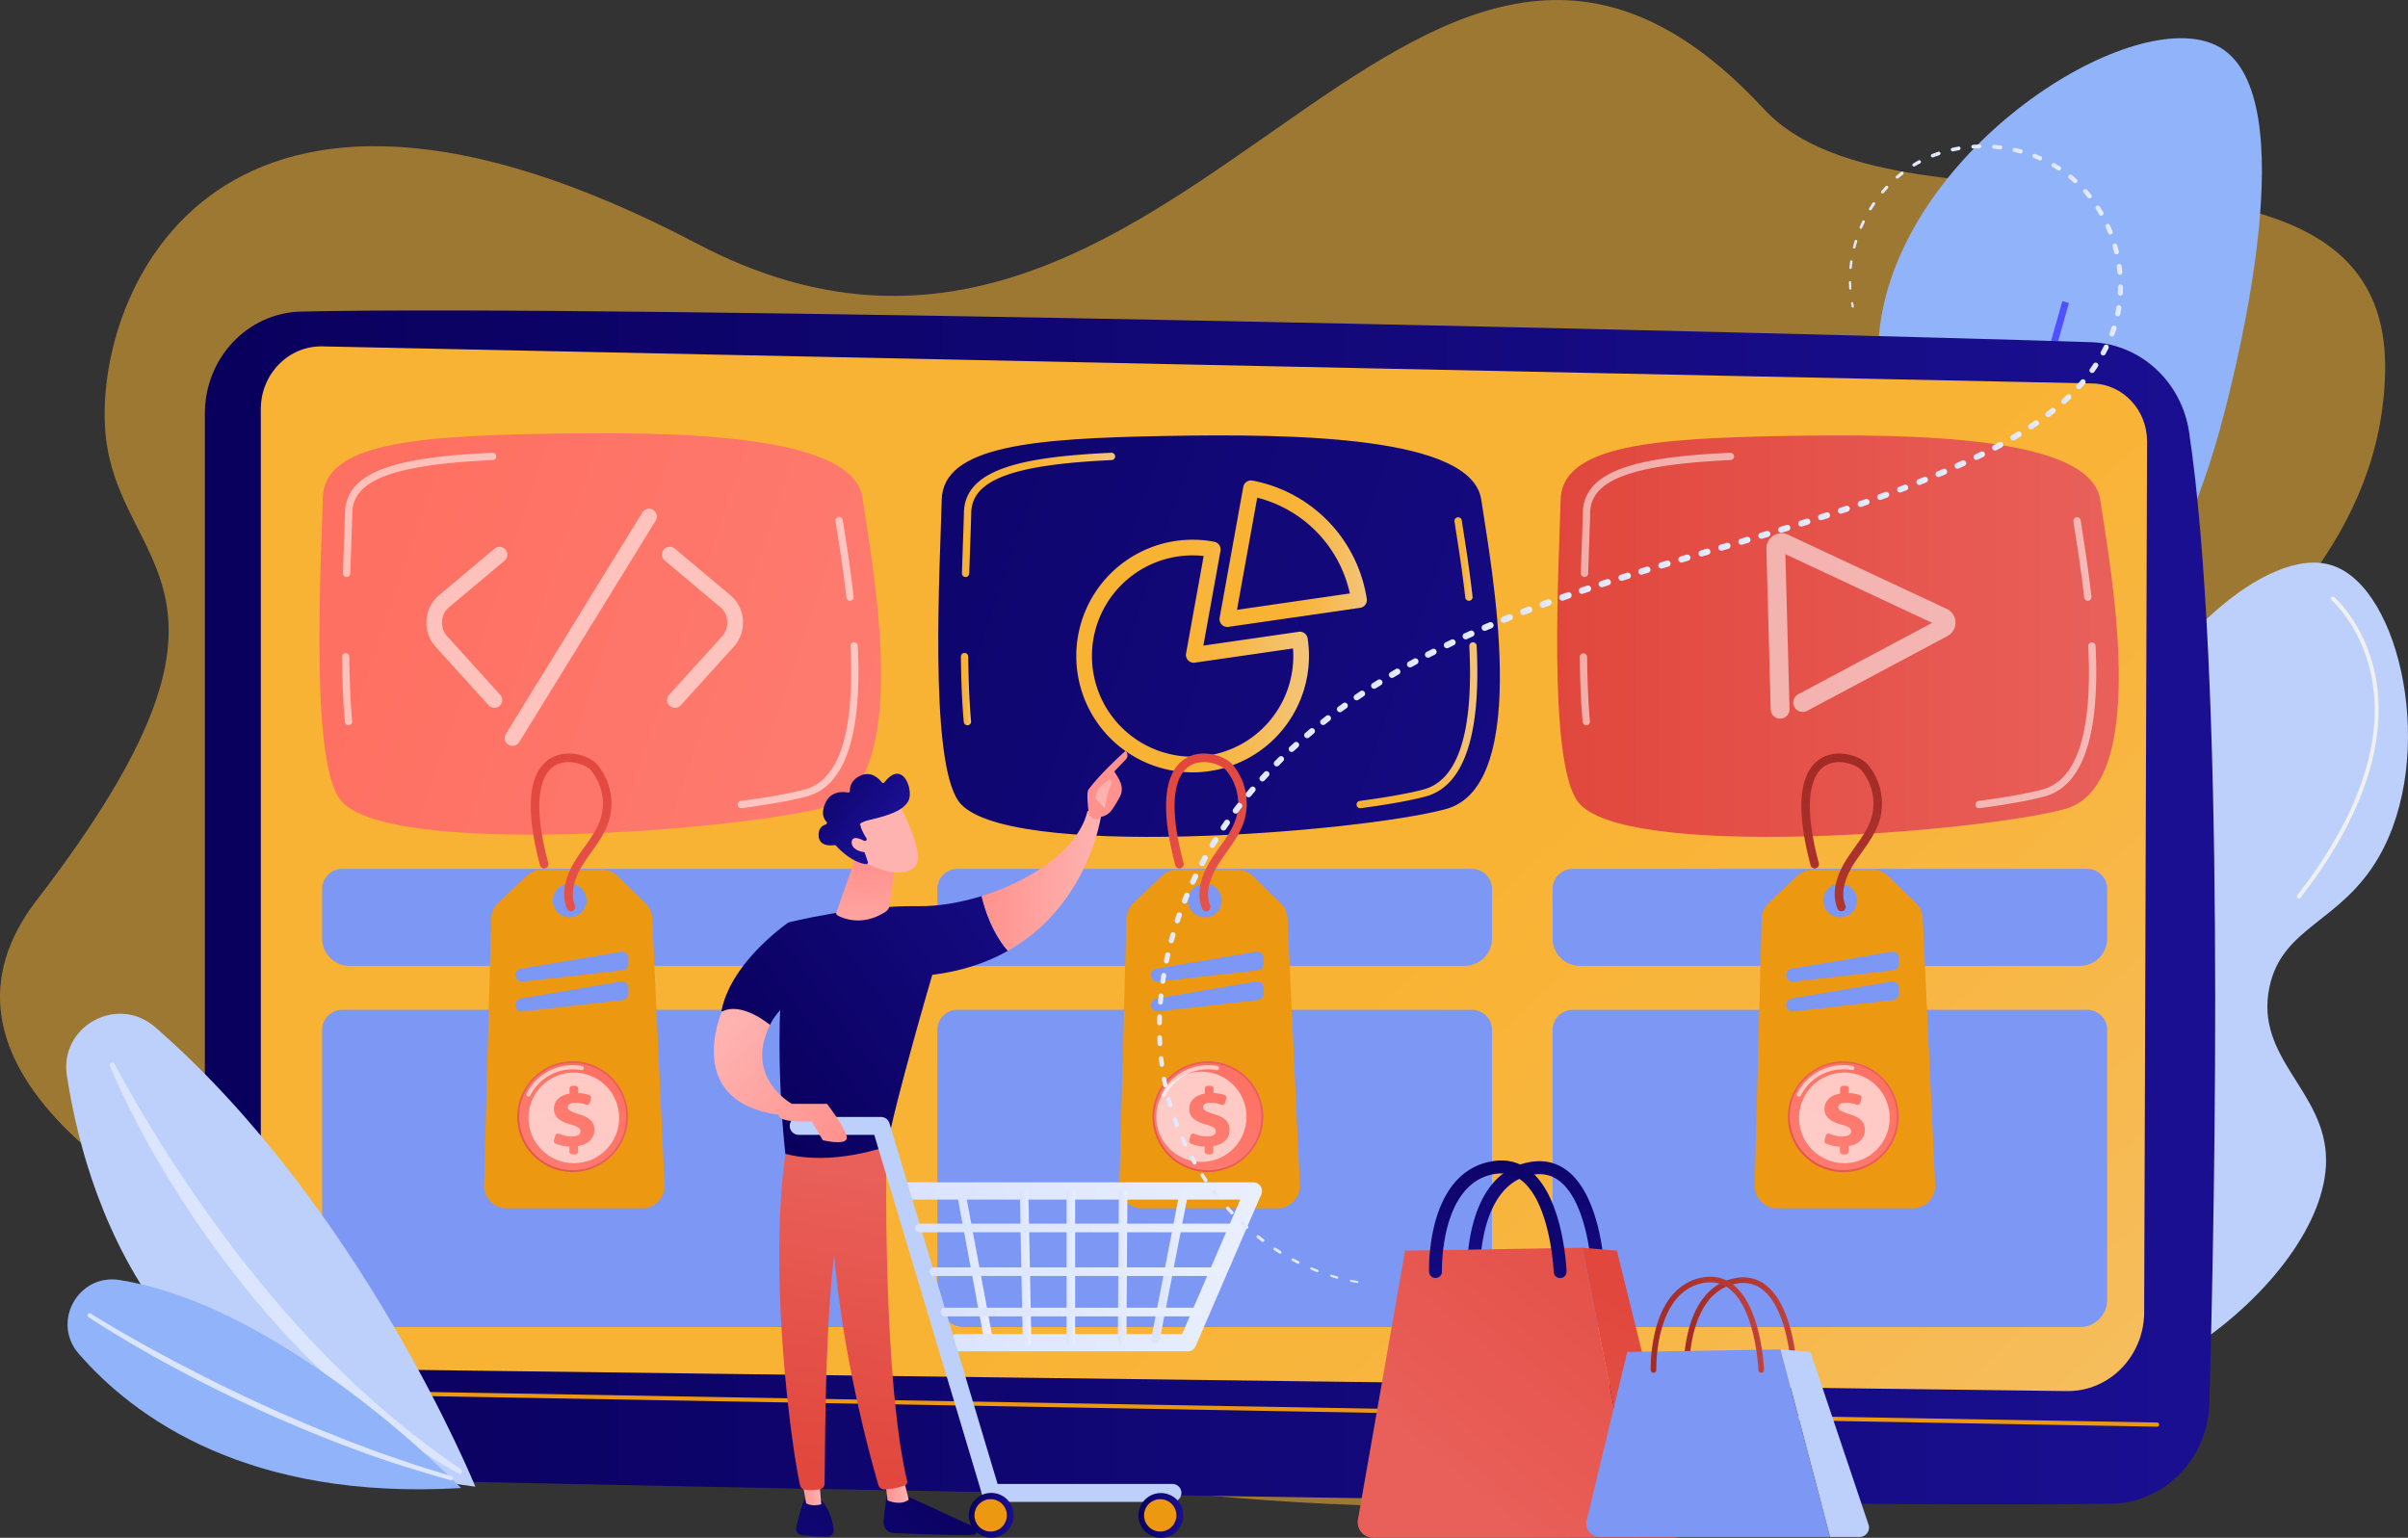
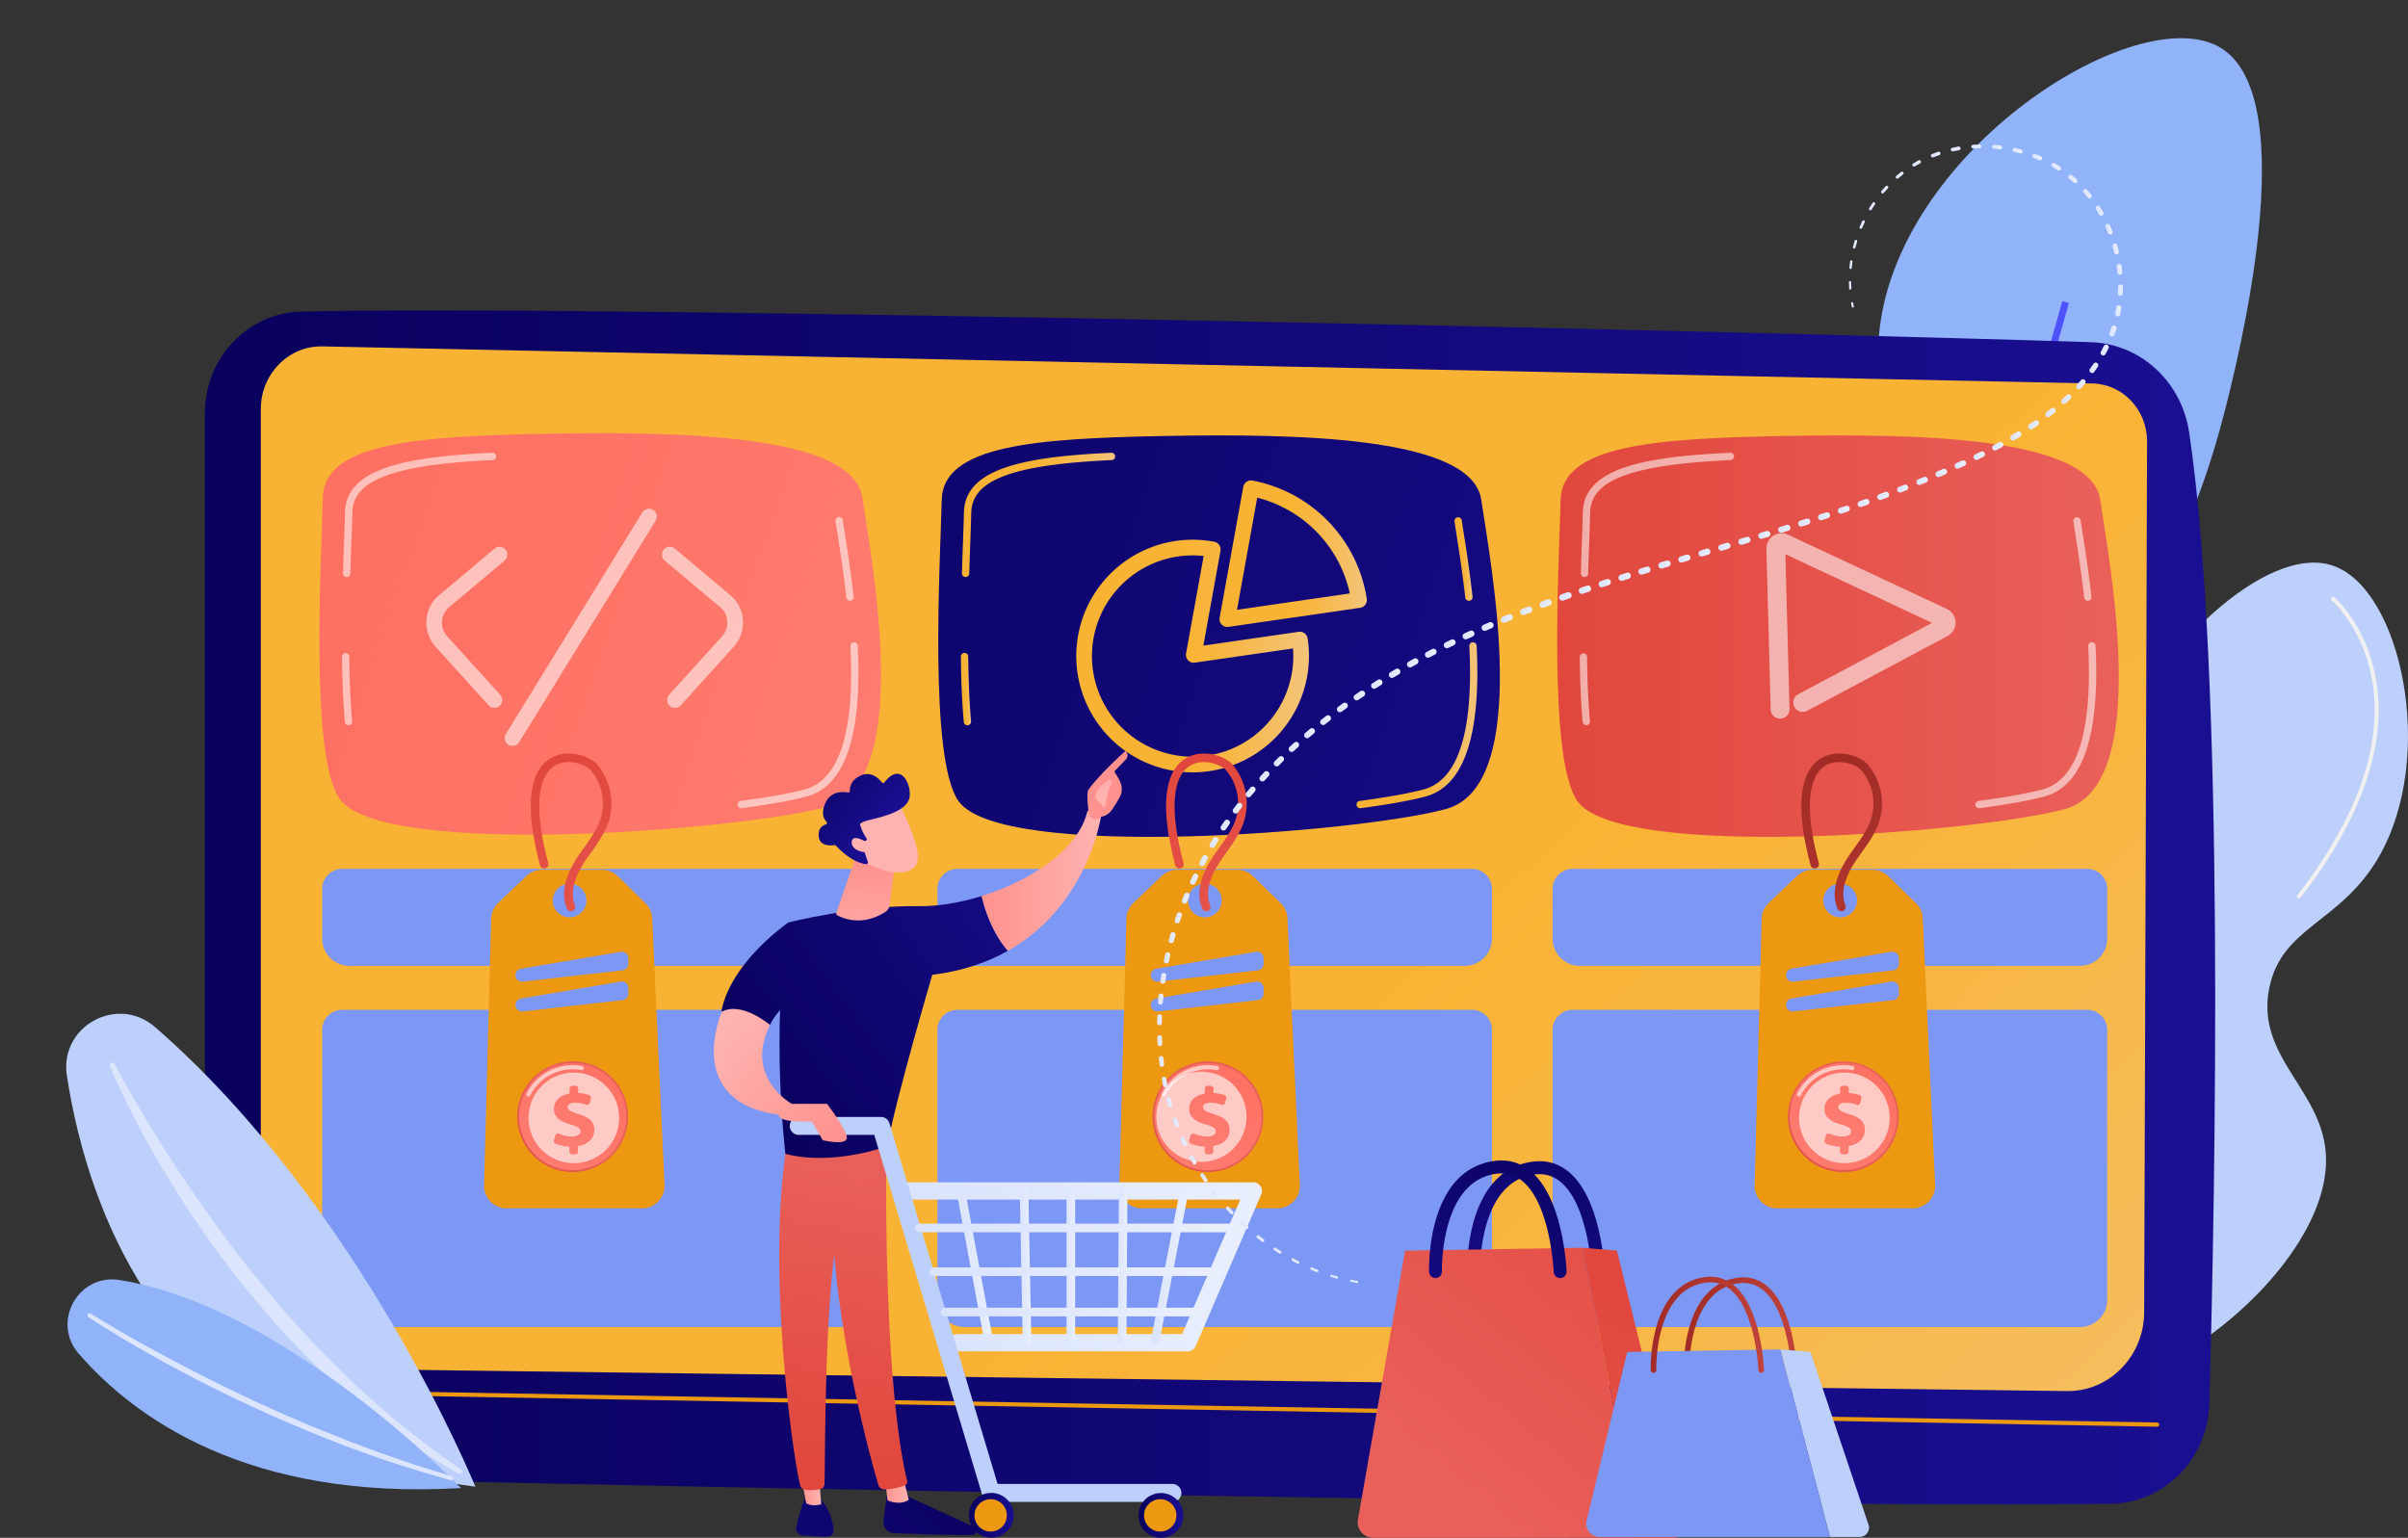
<svg xmlns="http://www.w3.org/2000/svg" xmlns:xlink="http://www.w3.org/1999/xlink" viewBox="0 0 2202.62 1406.83">
  <rect x="0" y="0" width="2202.62" height="1406.83" fill="#333333" stroke="none" />
  <defs>
    <style>.cls-1{fill:#f9b334;opacity:0.54;}.cls-2{fill:#91b3fa;}.cls-3{fill:url(#linear-gradient);}.cls-4{fill:#bdd0fb;}.cls-5{fill:url(#linear-gradient-2);}.cls-6{fill:#f0f0f0;}.cls-7{fill:url(#linear-gradient-3);}.cls-8{fill:url(#Dégradé_sans_nom_2);}.cls-9{fill:#ed9811;}.cls-10{fill:#7d97f4;}.cls-11{fill:url(#linear-gradient-4);}.cls-12,.cls-23{fill:#fff;}.cls-12{opacity:0.56;}.cls-13{fill:url(#linear-gradient-5);}.cls-14{fill:url(#Dégradé_sans_nom_2-2);}.cls-15{fill:url(#Dégradé_sans_nom_2-3);}.cls-16{fill:url(#Dégradé_sans_nom_2-4);}.cls-17{fill:url(#Dégradé_sans_nom_2-5);}.cls-18{fill:url(#Dégradé_sans_nom_2-6);}.cls-19{fill:url(#Dégradé_sans_nom_2-7);}.cls-20{fill:url(#linear-gradient-6);}.cls-21{fill:url(#linear-gradient-7);}.cls-22{fill:url(#linear-gradient-8);}.cls-23{opacity:0.61;}.cls-24{fill:url(#linear-gradient-9);}.cls-25{fill:url(#linear-gradient-10);}.cls-26{fill:url(#linear-gradient-11);}.cls-27{fill:url(#linear-gradient-12);}.cls-28{fill:url(#linear-gradient-13);}.cls-29{fill:url(#linear-gradient-14);}.cls-30{fill:url(#linear-gradient-15);}.cls-31{fill:url(#linear-gradient-16);}.cls-32{fill:url(#linear-gradient-17);}.cls-33{fill:url(#linear-gradient-18);}.cls-34{fill:url(#linear-gradient-19);}.cls-35{fill:url(#linear-gradient-20);}.cls-36{fill:url(#linear-gradient-21);}.cls-37{fill:url(#linear-gradient-22);}.cls-38{fill:url(#linear-gradient-23);}.cls-39{fill:url(#linear-gradient-24);}.cls-40{fill:url(#linear-gradient-25);}.cls-41{fill:url(#linear-gradient-26);}.cls-42{fill:url(#linear-gradient-27);}.cls-43{fill:url(#linear-gradient-28);}.cls-44{fill:url(#linear-gradient-29);}.cls-45{fill:url(#linear-gradient-30);}.cls-46{fill:url(#linear-gradient-31);}.cls-47{fill:url(#linear-gradient-32);}.cls-48{fill:url(#linear-gradient-33);}.cls-49{fill:url(#linear-gradient-34);}.cls-50{fill:url(#linear-gradient-35);}.cls-51{fill:url(#linear-gradient-36);}.cls-52{fill:url(#linear-gradient-37);}.cls-53{fill:url(#linear-gradient-38);}.cls-54{fill:url(#linear-gradient-39);}.cls-55{fill:url(#linear-gradient-40);}.cls-56{fill:url(#linear-gradient-41);}.cls-57{fill:url(#linear-gradient-42);}.cls-58{fill:url(#linear-gradient-43);}.cls-59{fill:url(#linear-gradient-44);}.cls-60{fill:url(#linear-gradient-45);}.cls-61{fill:url(#linear-gradient-46);}.cls-62{fill:url(#linear-gradient-47);}.cls-63{fill:url(#linear-gradient-48);}.cls-64{fill:url(#linear-gradient-49);}.cls-65{fill:url(#linear-gradient-50);}.cls-66{fill:url(#linear-gradient-51);}.cls-67{fill:url(#linear-gradient-52);}.cls-68{fill:#dce5fe;}.cls-69{fill:url(#linear-gradient-53);}.cls-70{fill:url(#linear-gradient-54);}.cls-71{fill:url(#linear-gradient-55);}.cls-72{fill:url(#linear-gradient-56);}.cls-73{fill:url(#linear-gradient-57);}.cls-74{fill:url(#linear-gradient-58);}.cls-75{fill:url(#linear-gradient-59);}.cls-76{fill:url(#linear-gradient-60);}.cls-77{fill:url(#linear-gradient-61);}.cls-78{fill:url(#linear-gradient-62);}.cls-79{fill:url(#linear-gradient-63);}.cls-80{fill:url(#linear-gradient-64);}.cls-81{fill:url(#linear-gradient-65);}.cls-82{fill:url(#linear-gradient-66);}.cls-83{fill:url(#linear-gradient-67);}.cls-84{fill:url(#linear-gradient-68);}.cls-85{fill:url(#linear-gradient-69);}.cls-86{fill:url(#linear-gradient-70);}.cls-87{fill:url(#linear-gradient-71);}.cls-88{fill:url(#linear-gradient-72);}.cls-89{fill:url(#linear-gradient-73);}.cls-90{fill:url(#linear-gradient-74);}.cls-91{fill:url(#linear-gradient-75);}.cls-92{fill:url(#linear-gradient-76);}.cls-93{fill:url(#linear-gradient-77);}.cls-94{fill:url(#linear-gradient-78);}.cls-95{fill:url(#linear-gradient-79);}.cls-96{fill:url(#linear-gradient-80);}.cls-97{fill:url(#linear-gradient-81);}.cls-98{fill:url(#linear-gradient-82);}.cls-99{fill:url(#linear-gradient-83);}.cls-100{fill:url(#linear-gradient-84);}.cls-101{fill:url(#linear-gradient-85);}.cls-102{fill:url(#linear-gradient-86);}.cls-103{fill:url(#linear-gradient-87);}.cls-104{fill:url(#linear-gradient-88);}.cls-105{fill:url(#linear-gradient-89);}.cls-106{fill:url(#linear-gradient-90);}.cls-107{fill:url(#linear-gradient-91);}.cls-108{fill:url(#linear-gradient-92);}.cls-109{fill:url(#linear-gradient-93);}.cls-110{fill:url(#linear-gradient-94);}.cls-111{fill:url(#linear-gradient-95);}.cls-112{fill:url(#linear-gradient-96);}.cls-113{fill:url(#linear-gradient-97);}.cls-114{fill:url(#linear-gradient-98);}.cls-115{fill:url(#linear-gradient-99);}.cls-116{fill:url(#linear-gradient-100);}.cls-117{fill:url(#linear-gradient-101);}.cls-118{fill:url(#linear-gradient-102);}.cls-119{fill:url(#linear-gradient-103);}.cls-120{fill:url(#linear-gradient-104);}.cls-121{fill:url(#linear-gradient-105);}.cls-122{fill:url(#linear-gradient-106);}.cls-123{fill:url(#linear-gradient-107);}.cls-124{fill:url(#linear-gradient-108);}.cls-125{fill:url(#linear-gradient-109);}.cls-126{fill:url(#linear-gradient-110);}.cls-127{fill:url(#linear-gradient-111);}.cls-128{fill:url(#linear-gradient-112);}.cls-129{fill:url(#linear-gradient-113);}.cls-130{fill:url(#linear-gradient-114);}.cls-131{fill:url(#linear-gradient-115);}.cls-132{fill:url(#linear-gradient-116);}.cls-133{fill:url(#linear-gradient-117);}.cls-134{fill:url(#linear-gradient-118);}.cls-135{fill:url(#linear-gradient-119);}.cls-136{fill:url(#linear-gradient-120);}.cls-137{fill:url(#linear-gradient-121);}.cls-138{fill:url(#linear-gradient-122);}.cls-139{fill:url(#linear-gradient-123);}.cls-140{fill:url(#linear-gradient-124);}.cls-141{fill:url(#linear-gradient-125);}.cls-142{fill:url(#linear-gradient-126);}.cls-143{fill:url(#linear-gradient-127);}.cls-144{fill:url(#linear-gradient-128);}.cls-145{fill:url(#linear-gradient-129);}.cls-146{fill:url(#linear-gradient-130);}.cls-147{fill:url(#linear-gradient-131);}.cls-148{fill:url(#linear-gradient-132);}.cls-149{fill:url(#linear-gradient-133);}.cls-150{fill:url(#linear-gradient-134);}.cls-151{fill:url(#linear-gradient-135);}.cls-152{fill:url(#linear-gradient-136);}.cls-153{fill:url(#linear-gradient-137);}.cls-154{fill:url(#linear-gradient-138);}.cls-155{fill:url(#linear-gradient-139);}.cls-156{fill:url(#linear-gradient-140);}.cls-157{fill:url(#linear-gradient-141);}.cls-158{fill:url(#linear-gradient-142);}.cls-159{fill:url(#linear-gradient-143);}.cls-160{fill:url(#linear-gradient-144);}.cls-161{fill:url(#linear-gradient-145);}.cls-162{fill:url(#linear-gradient-146);}.cls-163{fill:url(#linear-gradient-147);}.cls-164{fill:url(#linear-gradient-148);}.cls-165{fill:url(#linear-gradient-149);}.cls-166{fill:url(#linear-gradient-150);}.cls-167{fill:url(#linear-gradient-151);}.cls-168{fill:url(#linear-gradient-152);}.cls-169{fill:url(#linear-gradient-153);}.cls-170{fill:url(#linear-gradient-154);}</style>
    <linearGradient id="linear-gradient" x1="1745.95" y1="714.8" x2="1892.45" y2="714.8" gradientUnits="userSpaceOnUse">
      <stop offset="0" stop-color="#4042e2" />
      <stop offset="1" stop-color="#4f52ff" />
    </linearGradient>
    <linearGradient id="linear-gradient-2" x1="6531.52" y1="737.11" x2="6412.44" y2="1314.83" gradientTransform="translate(-4542.42)" xlink:href="#linear-gradient" />
    <linearGradient id="linear-gradient-3" x1="187.39" y1="830.13" x2="2026.26" y2="830.13" gradientUnits="userSpaceOnUse">
      <stop offset="0" stop-color="#09005d" />
      <stop offset="1" stop-color="#1a0f91" />
    </linearGradient>
    <linearGradient id="Dégradé_sans_nom_2" x1="531.76" y1="176.32" x2="1985.18" y2="1755.7" gradientUnits="userSpaceOnUse">
      <stop offset="0.48" stop-color="#f9b334" />
      <stop offset="0.62" stop-color="#f8b641" />
      <stop offset="0.87" stop-color="#f5bf65" />
      <stop offset="1" stop-color="#f3c47a" />
    </linearGradient>
    <linearGradient id="linear-gradient-4" x1="347.87" y1="516.44" x2="1751.51" y2="992.94" gradientUnits="userSpaceOnUse">
      <stop offset="0" stop-color="#fe7062" />
      <stop offset="1" stop-color="#ff928e" />
    </linearGradient>
    <linearGradient id="linear-gradient-5" x1="406.37" y1="346.17" x2="1810" y2="822.66" xlink:href="#linear-gradient-3" />
    <linearGradient id="Dégradé_sans_nom_2-2" x1="1330.34" y1="511.33" x2="1346.97" y2="511.33" xlink:href="#Dégradé_sans_nom_2" />
    <linearGradient id="Dégradé_sans_nom_2-3" x1="1240.93" y1="663.48" x2="1351.34" y2="663.48" xlink:href="#Dégradé_sans_nom_2" />
    <linearGradient id="Dégradé_sans_nom_2-4" x1="878.93" y1="630.49" x2="888.27" y2="630.49" xlink:href="#Dégradé_sans_nom_2" />
    <linearGradient id="Dégradé_sans_nom_2-5" x1="879.9" y1="471.06" x2="1020.04" y2="471.06" xlink:href="#Dégradé_sans_nom_2" />
    <linearGradient id="Dégradé_sans_nom_2-6" x1="1115.46" y1="506.55" x2="1250.23" y2="506.55" xlink:href="#Dégradé_sans_nom_2" />
    <linearGradient id="Dégradé_sans_nom_2-7" x1="984.49" y1="600.17" x2="1197.31" y2="600.17" xlink:href="#Dégradé_sans_nom_2" />
    <linearGradient id="linear-gradient-6" x1="1424.34" y1="581.99" x2="1938.09" y2="581.99" gradientUnits="userSpaceOnUse">
      <stop offset="0" stop-color="#e1473d" />
      <stop offset="1" stop-color="#e9605a" />
    </linearGradient>
    <linearGradient id="linear-gradient-7" x1="454.45" y1="1102.12" x2="522.44" y2="1023.21" gradientTransform="translate(1397.75 277.1) rotate(76.72)" xlink:href="#linear-gradient-6" />
    <linearGradient id="linear-gradient-8" x1="560.85" y1="965.65" x2="359.82" y2="1269.36" gradientTransform="translate(128.75 -56.35) rotate(7.02)" xlink:href="#linear-gradient-4" />
    <linearGradient id="linear-gradient-9" x1="554.86" y1="974.35" x2="447.81" y2="1154.07" xlink:href="#linear-gradient-4" />
    <linearGradient id="linear-gradient-10" x1="509.62" y1="696.34" x2="586.83" y2="984.16" xlink:href="#linear-gradient-6" />
    <linearGradient id="linear-gradient-11" x1="1035.54" y1="1102.12" x2="1103.53" y2="1023.21" gradientTransform="translate(1625.92 -390.14) rotate(67.5)" xlink:href="#linear-gradient-6" />
    <linearGradient id="linear-gradient-12" x1="1141.94" y1="965.65" x2="940.91" y2="1269.36" gradientTransform="translate(264.27 -226.52) rotate(13.28)" xlink:href="#linear-gradient-4" />
    <linearGradient id="linear-gradient-13" x1="1135.95" y1="974.35" x2="1028.9" y2="1154.07" xlink:href="#linear-gradient-4" />
    <linearGradient id="linear-gradient-14" x1="1090.71" y1="696.34" x2="1167.92" y2="984.16" xlink:href="#linear-gradient-6" />
    <linearGradient id="linear-gradient-15" x1="1616.63" y1="1102.12" x2="1684.62" y2="1023.21" gradientTransform="translate(2465.97 -788.88) rotate(82.09)" xlink:href="#linear-gradient-6" />
    <linearGradient id="linear-gradient-16" x1="1723.03" y1="965.65" x2="1522" y2="1269.36" gradientTransform="translate(133.79 -193.67) rotate(6.85)" xlink:href="#linear-gradient-4" />
    <linearGradient id="linear-gradient-17" x1="1717.04" y1="974.35" x2="1609.99" y2="1154.07" xlink:href="#linear-gradient-4" />
    <linearGradient id="linear-gradient-18" x1="1671.8" y1="696.34" x2="1749.02" y2="984.16" gradientUnits="userSpaceOnUse">
      <stop offset="0" stop-color="#a22b25" />
      <stop offset="1" stop-color="#c0423c" />
    </linearGradient>
    <linearGradient id="linear-gradient-19" x1="888.06" y1="1344.5" x2="647.12" y2="1606.58" xlink:href="#linear-gradient-3" />
    <linearGradient id="linear-gradient-20" x1="809.85" y1="1363.97" x2="831.26" y2="1363.97" gradientUnits="userSpaceOnUse">
      <stop offset="0" stop-color="#ff928e" />
      <stop offset="1" stop-color="#feb3b1" />
    </linearGradient>
    <linearGradient id="linear-gradient-21" x1="771.08" y1="1344.94" x2="818.37" y2="1070.21" xlink:href="#linear-gradient-6" />
    <linearGradient id="linear-gradient-22" x1="834.01" y1="1294.81" x2="593.07" y2="1556.88" xlink:href="#linear-gradient-3" />
    <linearGradient id="linear-gradient-23" x1="732.72" y1="1362.87" x2="751.2" y2="1362.87" xlink:href="#linear-gradient-20" />
    <linearGradient id="linear-gradient-24" x1="717.61" y1="1335.73" x2="764.9" y2="1061" xlink:href="#linear-gradient-6" />
    <linearGradient id="linear-gradient-25" x1="684.24" y1="1005.34" x2="1020.99" y2="762.99" xlink:href="#linear-gradient-3" />
    <linearGradient id="linear-gradient-26" x1="897.92" y1="805.63" x2="1007.26" y2="805.63" xlink:href="#linear-gradient-20" />
    <linearGradient id="linear-gradient-27" x1="11782.5" y1="787.3" x2="11855.87" y2="954.23" gradientTransform="matrix(-1, 0, 0, 1, 12765.4, 0)" xlink:href="#linear-gradient-20" />
    <linearGradient id="linear-gradient-28" x1="1008.25" y1="620.28" x2="1009.25" y2="731.28" xlink:href="#linear-gradient-20" />
    <linearGradient id="linear-gradient-29" x1="639.66" y1="943.4" x2="976.41" y2="701.05" xlink:href="#linear-gradient-3" />
    <linearGradient id="linear-gradient-30" x1="792.85" y1="791.7" x2="789.85" y2="883.7" xlink:href="#linear-gradient-20" />
    <linearGradient id="linear-gradient-31" x1="-2245.45" y1="1837.69" x2="-2329.45" y2="1743.69" gradientTransform="matrix(0.75, -0.67, 0.67, 0.75, 5701.61, -1597.89)" xlink:href="#linear-gradient-20" />
    <linearGradient id="linear-gradient-32" x1="-5232.98" y1="-1587.57" x2="-5215.88" y2="-1490.04" gradientTransform="matrix(0.75, -0.67, 0.67, 0.75, 5701.61, -1597.89)" xlink:href="#linear-gradient-3" />
    <linearGradient id="linear-gradient-33" x1="-2253.17" y1="1844.61" x2="-2337.17" y2="1750.61" gradientTransform="matrix(0.75, -0.67, 0.67, 0.75, 5701.61, -1597.89)" xlink:href="#linear-gradient-20" />
    <linearGradient id="linear-gradient-34" x1="874.88" y1="1158.41" x2="908.4" y2="1158.41" gradientUnits="userSpaceOnUse">
      <stop offset="0" stop-color="#dae3fe" />
      <stop offset="1" stop-color="#e9effd" />
    </linearGradient>
    <linearGradient id="linear-gradient-35" x1="822.54" y1="1158.96" x2="1154.35" y2="1158.96" xlink:href="#linear-gradient-34" />
    <linearGradient id="linear-gradient-36" x1="886.25" y1="1386.33" x2="927.24" y2="1386.33" gradientTransform="translate(2047.66 185.33) rotate(76.72)" xlink:href="#linear-gradient-3" />
    <linearGradient id="linear-gradient-37" x1="1041.35" y1="1386.33" x2="1082.34" y2="1386.33" gradientTransform="translate(2260.19 116.13) rotate(80.78)" xlink:href="#linear-gradient-3" />
    <linearGradient id="linear-gradient-38" x1="932.81" y1="1159.67" x2="943.42" y2="1159.67" xlink:href="#linear-gradient-34" />
    <linearGradient id="linear-gradient-39" x1="975.56" y1="1159.35" x2="983.44" y2="1159.35" xlink:href="#linear-gradient-34" />
    <linearGradient id="linear-gradient-40" x1="1022.46" y1="1159.04" x2="1031.27" y2="1159.04" xlink:href="#linear-gradient-34" />
    <linearGradient id="linear-gradient-41" x1="1052.93" y1="1159.45" x2="1086.41" y2="1159.45" xlink:href="#linear-gradient-34" />
    <linearGradient id="linear-gradient-42" x1="837.36" y1="1123.39" x2="1136.03" y2="1123.39" xlink:href="#linear-gradient-34" />
    <linearGradient id="linear-gradient-43" x1="850.49" y1="1163.42" x2="1118.52" y2="1163.42" xlink:href="#linear-gradient-34" />
    <linearGradient id="linear-gradient-44" x1="860.5" y1="1200.31" x2="1101.01" y2="1200.31" xlink:href="#linear-gradient-34" />
    <linearGradient id="linear-gradient-45" x1="771.6" y1="1037.87" x2="658.97" y2="947.76" xlink:href="#linear-gradient-20" />
    <linearGradient id="linear-gradient-46" x1="767.95" y1="1042.43" x2="655.32" y2="952.33" xlink:href="#linear-gradient-20" />
    <linearGradient id="linear-gradient-47" x1="1473.56" y1="981.2" x2="1364.71" y2="1244.8" xlink:href="#linear-gradient-3" />
    <linearGradient id="linear-gradient-48" x1="1588.91" y1="1039.82" x2="1318.89" y2="1363.85" xlink:href="#linear-gradient-6" />
    <linearGradient id="linear-gradient-49" x1="1524.42" y1="1214.78" x2="1368.41" y2="1502.81" xlink:href="#linear-gradient-6" />
    <linearGradient id="linear-gradient-50" x1="1417.66" y1="1017.95" x2="1323.24" y2="1276.3" xlink:href="#linear-gradient-3" />
    <linearGradient id="linear-gradient-51" x1="1540.05" y1="1212.54" x2="1643.73" y2="1212.54" xlink:href="#linear-gradient-18" />
    <linearGradient id="linear-gradient-52" x1="1509.9" y1="1211.96" x2="1613.58" y2="1211.96" xlink:href="#linear-gradient-18" />
    <linearGradient id="linear-gradient-53" x1="1235.07" y1="1172.3" x2="1242.66" y2="1172.3" xlink:href="#linear-gradient-34" />
    <linearGradient id="linear-gradient-54" x1="1216.51" y1="1167.9" x2="1224.13" y2="1167.9" xlink:href="#linear-gradient-34" />
    <linearGradient id="linear-gradient-55" x1="1198.52" y1="1161.65" x2="1206.12" y2="1161.65" xlink:href="#linear-gradient-34" />
    <linearGradient id="linear-gradient-56" x1="1181.24" y1="1153.68" x2="1188.78" y2="1153.68" xlink:href="#linear-gradient-34" />
    <linearGradient id="linear-gradient-57" x1="1164.81" y1="1144.12" x2="1172.24" y2="1144.12" xlink:href="#linear-gradient-34" />
    <linearGradient id="linear-gradient-58" x1="1149.3" y1="1133.14" x2="1156.61" y2="1133.14" xlink:href="#linear-gradient-34" />
    <linearGradient id="linear-gradient-59" x1="1134.8" y1="1120.85" x2="1141.97" y2="1120.85" xlink:href="#linear-gradient-34" />
    <linearGradient id="linear-gradient-60" x1="1121.38" y1="1107.4" x2="1128.38" y2="1107.4" xlink:href="#linear-gradient-34" />
    <linearGradient id="linear-gradient-61" x1="1109.1" y1="1092.91" x2="1115.91" y2="1092.91" xlink:href="#linear-gradient-34" />
    <linearGradient id="linear-gradient-62" x1="1097.99" y1="1077.48" x2="1104.61" y2="1077.48" xlink:href="#linear-gradient-34" />
    <linearGradient id="linear-gradient-63" x1="1088.15" y1="1061.23" x2="1094.55" y2="1061.23" xlink:href="#linear-gradient-34" />
    <linearGradient id="linear-gradient-64" x1="1079.62" y1="1044.25" x2="1085.78" y2="1044.25" xlink:href="#linear-gradient-34" />
    <linearGradient id="linear-gradient-65" x1="1072.48" y1="1026.64" x2="1078.37" y2="1026.64" xlink:href="#linear-gradient-34" />
    <linearGradient id="linear-gradient-66" x1="1066.83" y1="1008.48" x2="1072.37" y2="1008.48" xlink:href="#linear-gradient-34" />
    <linearGradient id="linear-gradient-67" x1="1062.69" y1="989.92" x2="1067.87" y2="989.92" xlink:href="#linear-gradient-34" />
    <linearGradient id="linear-gradient-68" x1="1059.94" y1="971.09" x2="1064.8" y2="971.09" xlink:href="#linear-gradient-34" />
    <linearGradient id="linear-gradient-69" x1="1058.56" y1="952.09" x2="1063.1" y2="952.09" xlink:href="#linear-gradient-34" />
    <linearGradient id="linear-gradient-70" x1="1058.39" y1="933.03" x2="1062.89" y2="933.03" xlink:href="#linear-gradient-34" />
    <linearGradient id="linear-gradient-71" x1="1059.23" y1="914.01" x2="1064.21" y2="914.01" xlink:href="#linear-gradient-34" />
    <linearGradient id="linear-gradient-72" x1="1061.32" y1="895.09" x2="1066.75" y2="895.09" xlink:href="#linear-gradient-34" />
    <linearGradient id="linear-gradient-73" x1="1064.59" y1="876.35" x2="1070.46" y2="876.35" xlink:href="#linear-gradient-34" />
    <linearGradient id="linear-gradient-74" x1="1068.99" y1="857.86" x2="1075.29" y2="857.86" xlink:href="#linear-gradient-34" />
    <linearGradient id="linear-gradient-75" x1="1074.46" y1="839.66" x2="1081.17" y2="839.66" xlink:href="#linear-gradient-34" />
    <linearGradient id="linear-gradient-76" x1="1080.97" y1="821.81" x2="1088.07" y2="821.81" xlink:href="#linear-gradient-34" />
    <linearGradient id="linear-gradient-77" x1="1088.46" y1="804.36" x2="1095.94" y2="804.36" xlink:href="#linear-gradient-34" />
    <linearGradient id="linear-gradient-78" x1="1096.89" y1="787.36" x2="1104.75" y2="787.36" xlink:href="#linear-gradient-34" />
    <linearGradient id="linear-gradient-79" x1="1106.23" y1="770.84" x2="1114.45" y2="770.84" xlink:href="#linear-gradient-34" />
    <linearGradient id="linear-gradient-80" x1="1116.46" y1="754.87" x2="1125" y2="754.87" xlink:href="#linear-gradient-34" />
    <linearGradient id="linear-gradient-81" x1="1127.53" y1="739.45" x2="1136.33" y2="739.45" xlink:href="#linear-gradient-34" />
    <linearGradient id="linear-gradient-82" x1="1139.34" y1="724.58" x2="1148.38" y2="724.58" xlink:href="#linear-gradient-34" />
    <linearGradient id="linear-gradient-83" x1="1151.83" y1="710.28" x2="1161.1" y2="710.28" xlink:href="#linear-gradient-34" />
    <linearGradient id="linear-gradient-84" x1="1164.95" y1="696.55" x2="1174.42" y2="696.55" xlink:href="#linear-gradient-34" />
    <linearGradient id="linear-gradient-85" x1="1178.65" y1="683.4" x2="1188.31" y2="683.4" xlink:href="#linear-gradient-34" />
    <linearGradient id="linear-gradient-86" x1="1192.87" y1="670.8" x2="1202.71" y2="670.8" xlink:href="#linear-gradient-34" />
    <linearGradient id="linear-gradient-87" x1="1207.57" y1="658.77" x2="1217.58" y2="658.77" xlink:href="#linear-gradient-34" />
    <linearGradient id="linear-gradient-88" x1="1222.7" y1="647.28" x2="1232.86" y2="647.28" xlink:href="#linear-gradient-34" />
    <linearGradient id="linear-gradient-89" x1="1238.22" y1="636.33" x2="1248.52" y2="636.33" xlink:href="#linear-gradient-34" />
    <linearGradient id="linear-gradient-90" x1="1254.11" y1="625.88" x2="1264.55" y2="625.88" xlink:href="#linear-gradient-34" />
    <linearGradient id="linear-gradient-91" x1="1270.32" y1="615.94" x2="1280.88" y2="615.94" xlink:href="#linear-gradient-34" />
    <linearGradient id="linear-gradient-92" x1="1286.83" y1="606.49" x2="1297.5" y2="606.49" xlink:href="#linear-gradient-34" />
    <linearGradient id="linear-gradient-93" x1="1303.6" y1="597.5" x2="1314.37" y2="597.5" xlink:href="#linear-gradient-34" />
    <linearGradient id="linear-gradient-94" x1="1320.6" y1="588.98" x2="1331.46" y2="588.98" xlink:href="#linear-gradient-34" />
    <linearGradient id="linear-gradient-95" x1="1337.81" y1="580.87" x2="1348.75" y2="580.87" xlink:href="#linear-gradient-34" />
    <linearGradient id="linear-gradient-96" x1="1355.19" y1="573.16" x2="1366.22" y2="573.16" xlink:href="#linear-gradient-34" />
    <linearGradient id="linear-gradient-97" x1="1372.74" y1="565.81" x2="1383.84" y2="565.81" xlink:href="#linear-gradient-34" />
    <linearGradient id="linear-gradient-98" x1="1390.43" y1="558.8" x2="1401.59" y2="558.8" xlink:href="#linear-gradient-34" />
    <linearGradient id="linear-gradient-99" x1="1408.23" y1="552.08" x2="1419.45" y2="552.08" xlink:href="#linear-gradient-34" />
    <linearGradient id="linear-gradient-100" x1="1426.14" y1="545.65" x2="1437.4" y2="545.65" xlink:href="#linear-gradient-34" />
    <linearGradient id="linear-gradient-101" x1="1444.15" y1="539.46" x2="1455.42" y2="539.46" xlink:href="#linear-gradient-34" />
    <linearGradient id="linear-gradient-102" x1="1462.25" y1="533.47" x2="1473.5" y2="533.47" xlink:href="#linear-gradient-34" />
    <linearGradient id="linear-gradient-103" x1="1480.41" y1="527.66" x2="1491.66" y2="527.66" xlink:href="#linear-gradient-34" />
    <linearGradient id="linear-gradient-104" x1="1498.63" y1="521.99" x2="1509.86" y2="521.99" xlink:href="#linear-gradient-34" />
    <linearGradient id="linear-gradient-105" x1="1516.88" y1="516.44" x2="1528.09" y2="516.44" xlink:href="#linear-gradient-34" />
    <linearGradient id="linear-gradient-106" x1="1535.16" y1="510.98" x2="1546.35" y2="510.98" xlink:href="#linear-gradient-34" />
    <linearGradient id="linear-gradient-107" x1="1553.46" y1="505.56" x2="1564.62" y2="505.56" xlink:href="#linear-gradient-34" />
    <linearGradient id="linear-gradient-108" x1="1571.76" y1="500.17" x2="1582.9" y2="500.17" xlink:href="#linear-gradient-34" />
    <linearGradient id="linear-gradient-109" x1="1590.05" y1="494.75" x2="1601.17" y2="494.75" xlink:href="#linear-gradient-34" />
    <linearGradient id="linear-gradient-110" x1="1608.34" y1="489.29" x2="1619.42" y2="489.29" xlink:href="#linear-gradient-34" />
    <linearGradient id="linear-gradient-111" x1="1626.6" y1="483.74" x2="1637.65" y2="483.74" xlink:href="#linear-gradient-34" />
    <linearGradient id="linear-gradient-112" x1="1644.83" y1="478.09" x2="1655.85" y2="478.09" xlink:href="#linear-gradient-34" />
    <linearGradient id="linear-gradient-113" x1="1663.02" y1="472.28" x2="1673.99" y2="472.28" xlink:href="#linear-gradient-34" />
    <linearGradient id="linear-gradient-114" x1="1681.15" y1="466.3" x2="1692.08" y2="466.3" xlink:href="#linear-gradient-34" />
    <linearGradient id="linear-gradient-115" x1="1699.21" y1="460.11" x2="1710.08" y2="460.11" xlink:href="#linear-gradient-34" />
    <linearGradient id="linear-gradient-116" x1="1717.19" y1="453.67" x2="1728.01" y2="453.67" xlink:href="#linear-gradient-34" />
    <linearGradient id="linear-gradient-117" x1="1735.07" y1="446.97" x2="1745.83" y2="446.97" xlink:href="#linear-gradient-34" />
    <linearGradient id="linear-gradient-118" x1="1752.82" y1="439.96" x2="1763.52" y2="439.96" xlink:href="#linear-gradient-34" />
    <linearGradient id="linear-gradient-119" x1="1770.44" y1="432.63" x2="1781.07" y2="432.63" xlink:href="#linear-gradient-34" />
    <linearGradient id="linear-gradient-120" x1="1787.91" y1="424.93" x2="1798.47" y2="424.93" xlink:href="#linear-gradient-34" />
    <linearGradient id="linear-gradient-121" x1="1805.21" y1="416.83" x2="1815.69" y2="416.83" xlink:href="#linear-gradient-34" />
    <linearGradient id="linear-gradient-122" x1="1822.26" y1="408.19" x2="1832.62" y2="408.19" xlink:href="#linear-gradient-34" />
    <linearGradient id="linear-gradient-123" x1="1838.94" y1="398.84" x2="1849.14" y2="398.84" xlink:href="#linear-gradient-34" />
    <linearGradient id="linear-gradient-124" x1="1855.16" y1="388.63" x2="1865.11" y2="388.63" xlink:href="#linear-gradient-34" />
    <linearGradient id="linear-gradient-125" x1="1870.74" y1="377.44" x2="1880.39" y2="377.44" xlink:href="#linear-gradient-34" />
    <linearGradient id="linear-gradient-126" x1="1885.46" y1="365.1" x2="1894.73" y2="365.1" xlink:href="#linear-gradient-34" />
    <linearGradient id="linear-gradient-127" x1="1899.05" y1="351.5" x2="1907.84" y2="351.5" xlink:href="#linear-gradient-34" />
    <linearGradient id="linear-gradient-128" x1="1911.17" y1="336.56" x2="1919.36" y2="336.56" xlink:href="#linear-gradient-34" />
    <linearGradient id="linear-gradient-129" x1="1921.42" y1="320.27" x2="1928.88" y2="320.27" xlink:href="#linear-gradient-34" />
    <linearGradient id="linear-gradient-130" x1="1929.43" y1="302.79" x2="1936.03" y2="302.79" xlink:href="#linear-gradient-34" />
    <linearGradient id="linear-gradient-131" x1="1934.75" y1="284.38" x2="1940.41" y2="284.38" xlink:href="#linear-gradient-34" />
    <linearGradient id="linear-gradient-132" x1="1937.19" y1="265.44" x2="1941.89" y2="265.44" xlink:href="#linear-gradient-34" />
    <linearGradient id="linear-gradient-133" x1="1936.16" y1="246.4" x2="1941.28" y2="246.4" xlink:href="#linear-gradient-34" />
    <linearGradient id="linear-gradient-134" x1="1932.27" y1="227.68" x2="1938.12" y2="227.68" xlink:href="#linear-gradient-34" />
    <linearGradient id="linear-gradient-135" x1="1925.79" y1="209.65" x2="1932.35" y2="209.65" xlink:href="#linear-gradient-34" />
    <linearGradient id="linear-gradient-136" x1="1916.81" y1="192.66" x2="1924.04" y2="192.66" xlink:href="#linear-gradient-34" />
    <linearGradient id="linear-gradient-137" x1="1905.43" y1="177.17" x2="1913.3" y2="177.17" xlink:href="#linear-gradient-34" />
    <linearGradient id="linear-gradient-138" x1="1891.81" y1="163.62" x2="1900.22" y2="163.62" xlink:href="#linear-gradient-34" />
    <linearGradient id="linear-gradient-139" x1="1876.14" y1="152.41" x2="1885.08" y2="152.41" xlink:href="#linear-gradient-34" />
    <linearGradient id="linear-gradient-140" x1="1859.01" y1="143.79" x2="1868.27" y2="143.79" xlink:href="#linear-gradient-34" />
    <linearGradient id="linear-gradient-141" x1="1840.86" y1="137.84" x2="1850.24" y2="137.84" xlink:href="#linear-gradient-34" />
    <linearGradient id="linear-gradient-142" x1="1822.1" y1="134.58" x2="1831.48" y2="134.58" xlink:href="#linear-gradient-34" />
    <linearGradient id="linear-gradient-143" x1="1803.11" y1="134.03" x2="1812.38" y2="134.03" xlink:href="#linear-gradient-34" />
    <linearGradient id="linear-gradient-144" x1="1784.32" y1="136.3" x2="1793.34" y2="136.3" xlink:href="#linear-gradient-34" />
    <linearGradient id="linear-gradient-145" x1="1766.19" y1="141.43" x2="1774.81" y2="141.43" xlink:href="#linear-gradient-34" />
    <linearGradient id="linear-gradient-146" x1="1749.23" y1="149.45" x2="1757.27" y2="149.45" xlink:href="#linear-gradient-34" />
    <linearGradient id="linear-gradient-147" x1="1733.88" y1="160.28" x2="1741.26" y2="160.28" xlink:href="#linear-gradient-34" />
    <linearGradient id="linear-gradient-148" x1="1720.59" y1="173.51" x2="1727.18" y2="173.51" xlink:href="#linear-gradient-34" />
    <linearGradient id="linear-gradient-149" x1="1709.53" y1="188.72" x2="1715.28" y2="188.72" xlink:href="#linear-gradient-34" />
    <linearGradient id="linear-gradient-150" x1="1700.91" y1="205.47" x2="1705.76" y2="205.47" xlink:href="#linear-gradient-34" />
    <linearGradient id="linear-gradient-151" x1="1694.88" y1="223.36" x2="1698.78" y2="223.36" xlink:href="#linear-gradient-34" />
    <linearGradient id="linear-gradient-152" x1="1691.64" y1="242.04" x2="1694.53" y2="242.04" xlink:href="#linear-gradient-34" />
    <linearGradient id="linear-gradient-153" x1="1691.15" y1="261.07" x2="1693.44" y2="261.07" xlink:href="#linear-gradient-34" />
    <linearGradient id="linear-gradient-154" x1="1693.13" y1="278.92" x2="1695.78" y2="278.92" xlink:href="#linear-gradient-34" />
  </defs>
  <g id="Calque_2" data-name="Calque 2">
    <g id="Illustration">
-       <path class="cls-1" d="M1613.4,99.7c128.17,138.51,573-15.36,568.29,240-5.48,299-442.63,387-301.08,597.13s-14.76,445.71-583.58,441.28S-186.85,1109.92,33.6,823.46,107.18,522.3,96.42,395.69,197.2-8.61,637.74,223,1288.84-251,1613.4,99.7Z" />
      <path class="cls-2" d="M1746,1120.47c71.92,14.38,163.77-64,193.36-149.7,30.45-88.16-25.38-125.09-24.95-247.42.49-139,72.78-159.9,120.59-347.21,10.79-42.26,73.22-286.82-4.16-332.66-71.54-42.39-272.49,79.25-307.71,234.94C1698,389.43,1775.64,436,1746,565.34c-26,113.45-94.39,115.09-120.59,224.55C1593.51,923.14,1651.56,1101.59,1746,1120.47Z" />
      <path class="cls-3" d="M1751.22,1154.13c-19.39-149.72,18.43-380.7,53.57-548.11,38-181.24,81.24-329.08,81.67-330.56l6,1.76c-.44,1.47-43.56,149.11-81.56,330.13-35,166.92-72.76,397.14-53.49,546Z" />
      <path class="cls-4" d="M1795.3,1266.61c-94.34-49.16-126.63-218-73-272.82,36.23-37.07,88.2,1.92,138.33-36.5,64-49.06,16.92-141.46,67.24-261.3,42.83-102,145.55-198.47,205.58-178.67,62.83,20.72,95.93,174.5,42.27,267-34.9,60.19-88.32,63.14-99.91,119.12-13.45,65,51.52,94.57,51.87,157.55C2128.32,1174.15,1920.11,1331.64,1795.3,1266.61Z" />
      <path class="cls-5" d="M1846.22,1309.84a3.72,3.72,0,0,1-1.68-.39,3.83,3.83,0,0,1-1.78-5.13c125.08-257.73,161.75-556.72,162.11-559.71a3.84,3.84,0,0,1,7.63.91c-.36,3-37.19,303.28-162.82,562.15A3.86,3.86,0,0,1,1846.22,1309.84Z" />
      <path class="cls-6" d="M2102.82,822a1.84,1.84,0,0,1-1.44-3c39.47-50.68,83.23-126.81,67.48-201.73-9.38-44.62-35.78-67.89-36.05-68.12a1.84,1.84,0,1,1,2.4-2.78c1.13,1,27.61,24.32,37.24,70.14,8.86,42.11,4.21,111.82-68.18,204.74A1.81,1.81,0,0,1,2102.82,822Z" />
      <path class="cls-6" d="M1786.8,1244.1a1.86,1.86,0,0,1-1.52-.79c-60.67-88.55-81.36-157-61.49-203.36,17.66-41.24,62.26-48.92,62.71-49a1.84,1.84,0,1,1,.59,3.63c-.43.07-43.1,7.46-59.94,46.85-19.31,45.16,1.27,112.38,61.16,199.79a1.83,1.83,0,0,1-1.51,2.87Z" />
      <path class="cls-7" d="M187.39,378.34v846c0,69.6,53.47,126.52,120.54,128.31,297.89,8,1339.78,27.29,1623.35,23,48.74-.74,88.22-41.2,89.63-91.74,5.47-196.55,14.35-669.17-18.52-888.59-6.92-46.21-44.52-80.76-89.58-82.26-249.59-8.28-1354.06-34.58-1637.5-28C226.43,286.2,187.39,327.62,187.39,378.34Z" />
      <path class="cls-8" d="M238.57,374.23V1178c0,40.64,31.44,73.75,70.61,74.36l1581.3,20.26c38.84.6,70.67-31.81,70.81-72.09l2.65-796.61c.1-28.8-22-52.4-49.78-53.11L295.2,316.9C264.15,316.11,238.57,342,238.57,374.23Z" />
      <path class="cls-9" d="M1973.2,1305.2h0L238.54,1274.55a1.91,1.91,0,0,1-1.88-1.94,2,2,0,0,1,1.94-1.88l1734.63,30.66a1.91,1.91,0,0,1,0,3.81Z" />
      <path class="cls-10" d="M777.05,883.62H319.67a25,25,0,0,1-25-25V813.27a18.4,18.4,0,0,1,18.4-18.4H783.62A18.39,18.39,0,0,1,802,813.27v45.38A25,25,0,0,1,777.05,883.62Z" />
      <path class="cls-10" d="M777.05,1214.08H319.67a25,25,0,0,1-25-25V942.19a18.39,18.39,0,0,1,18.4-18.39H783.62A18.39,18.39,0,0,1,802,942.19v246.92A25,25,0,0,1,777.05,1214.08Z" />
      <path class="cls-10" d="M1339.79,883.62H882.42a25,25,0,0,1-25-25V813.27a18.39,18.39,0,0,1,18.39-18.4h470.52a18.4,18.4,0,0,1,18.4,18.4v45.38A25,25,0,0,1,1339.79,883.62Z" />
      <path class="cls-10" d="M1339.79,1214.08H882.42a25,25,0,0,1-25-25V942.19a18.39,18.39,0,0,1,18.39-18.39h470.52a18.39,18.39,0,0,1,18.4,18.39v246.92A25,25,0,0,1,1339.79,1214.08Z" />
      <path class="cls-10" d="M1902.54,883.62H1445.16a25,25,0,0,1-25-25V813.27a18.4,18.4,0,0,1,18.4-18.4h470.52a18.4,18.4,0,0,1,18.4,18.4v45.38A25,25,0,0,1,1902.54,883.62Z" />
      <path class="cls-10" d="M1902.54,1214.08H1445.16a25,25,0,0,1-25-25V942.19a18.39,18.39,0,0,1,18.4-18.39h470.52a18.39,18.39,0,0,1,18.4,18.39v246.92A25,25,0,0,1,1902.54,1214.08Z" />
      <path class="cls-11" d="M295.29,455.15c-1.32,56.42-12.07,237.13,15.4,275.79,38.88,54.72,365.79,28.8,445.72,7.2s41-224.66,32.4-283S618.6,394.67,499.57,396.83,296.44,405.47,295.29,455.15Z" />
      <path class="cls-12" d="M777.5,549.62a3.36,3.36,0,0,1-3.33-3c-2.75-24.39-6.28-46.76-8.85-63.09l-1.05-6.65a3.35,3.35,0,1,1,6.62-1l1.05,6.65c2.58,16.39,6.13,38.84,8.9,63.37a3.37,3.37,0,0,1-3,3.71A2.42,2.42,0,0,1,777.5,549.62Z" />
      <path class="cls-12" d="M678.17,739.39a3.35,3.35,0,0,1-.44-6.68c25.25-3.38,45.46-7,58.45-10.53,31.6-8.54,45.64-52.65,41.72-131.09a3.35,3.35,0,0,1,3.18-3.52,3.42,3.42,0,0,1,3.51,3.18c4.11,82-11.59,128.43-46.67,137.9-13.25,3.59-33.76,7.29-59.3,10.71Z" />
      <path class="cls-12" d="M318.8,663.49a3.35,3.35,0,0,1-3.34-3c-1.5-16.56-2.39-36.61-2.64-59.57a3.35,3.35,0,1,1,6.7-.07c.25,22.78,1.13,42.65,2.62,59a3.35,3.35,0,0,1-3,3.64Z" />
      <path class="cls-12" d="M317.14,527.92H317a3.36,3.36,0,0,1-3.25-3.45c.33-10.89.69-21.05,1-30.09.36-10.13.67-18.86.83-25.61.93-40.16,54.56-50.86,134.8-54.57a3.35,3.35,0,0,1,.31,6.7c-90.51,4.18-127.71,18.1-128.41,48-.16,6.77-.47,15.52-.83,25.69-.31,9-.67,19.17-1,30A3.35,3.35,0,0,1,317.14,527.92Z" />
      <path class="cls-12" d="M468.8,682.37a7.17,7.17,0,0,1-6.09-10.92L587.54,468.86a7.16,7.16,0,0,1,12.2,7.51L474.91,679A7.16,7.16,0,0,1,468.8,682.37Z" />
      <path class="cls-12" d="M452.18,647.58a7.15,7.15,0,0,1-5.31-2.36l-48.69-53.81a32.77,32.77,0,0,1-8.07-24.16,31.78,31.78,0,0,1,10.9-22.2l51.3-43.13a7.17,7.17,0,0,1,9.22,11L410.22,556a17.43,17.43,0,0,0-5.82,12.22,18.35,18.35,0,0,0,4.41,13.57l48.68,53.81a7.16,7.16,0,0,1-5.31,12Z" />
      <path class="cls-12" d="M617.43,647.58a7.16,7.16,0,0,1-5.31-12L660.8,581.8a18.35,18.35,0,0,0,4.41-13.57A17.43,17.43,0,0,0,659.39,556l-51.31-43.12a7.17,7.17,0,0,1,9.22-11l51.3,43.13a31.78,31.78,0,0,1,10.9,22.2,32.77,32.77,0,0,1-8.07,24.16l-48.69,53.81A7.15,7.15,0,0,1,617.43,647.58Z" />
      <path class="cls-13" d="M861.4,457.2c-1.32,56.42-12.07,237.12,15.4,275.78,38.88,54.73,365.79,28.81,445.72,7.2s41-224.66,32.4-283-170.2-60.49-289.24-58.33S862.56,407.52,861.4,457.2Z" />
      <path class="cls-14" d="M1343.61,549.62a3.34,3.34,0,0,1-3.32-3c-2.76-24.39-6.28-46.76-8.86-63.09l-1-6.65a3.36,3.36,0,0,1,6.63-1l1,6.65c2.59,16.39,6.13,38.84,8.9,63.37a3.36,3.36,0,0,1-3,3.71A2.36,2.36,0,0,1,1343.61,549.62Z" />
      <path class="cls-15" d="M1244.28,739.39a3.35,3.35,0,0,1-.44-6.68c25.26-3.38,45.47-7,58.45-10.53,31.61-8.54,45.64-52.65,41.72-131.09a3.35,3.35,0,0,1,3.18-3.52,3.43,3.43,0,0,1,3.52,3.18c4.1,82-11.6,128.43-46.67,137.9-13.26,3.59-33.77,7.29-59.31,10.71Z" />
      <path class="cls-16" d="M884.91,663.49a3.35,3.35,0,0,1-3.34-3c-1.5-16.56-2.39-36.61-2.64-59.57a3.36,3.36,0,1,1,6.71-.07c.25,22.78,1.13,42.65,2.61,59a3.35,3.35,0,0,1-3,3.64Z" />
      <path class="cls-17" d="M883.26,527.92h-.11a3.36,3.36,0,0,1-3.25-3.45c.33-10.89.69-21.05,1-30.09.35-10.13.66-18.86.82-25.61.93-40.16,54.56-50.86,134.8-54.57a3.35,3.35,0,1,1,.31,6.7c-90.51,4.18-127.71,18.1-128.41,48-.16,6.77-.47,15.52-.82,25.69-.32,9-.68,19.17-1,30A3.36,3.36,0,0,1,883.26,527.92Z" />
      <path class="cls-18" d="M1122.62,573.57a7.17,7.17,0,0,1-7-8.44l21.62-119.71a7.16,7.16,0,0,1,8.37-5.76,130.25,130.25,0,0,1,104.59,108.21,7.16,7.16,0,0,1-6.05,8.17L1123.65,573.5A7.23,7.23,0,0,1,1122.62,573.57ZM1150,455.29l-18.52,102.6,103.24-15A116,116,0,0,0,1150,455.29Z" />
      <path class="cls-19" d="M1090.9,706.58a106.41,106.41,0,0,1,0-212.82,107.72,107.72,0,0,1,19.77,1.86,7.16,7.16,0,0,1,5.72,8.32l-15.65,86.69L1188,578a7.18,7.18,0,0,1,8.11,6,107.67,107.67,0,0,1,1.22,16.17A106.52,106.52,0,0,1,1090.9,706.58Zm0-198.49A92.09,92.09,0,1,0,1183,600.17c0-2.31-.09-4.63-.26-6.94l-89.78,13a7.16,7.16,0,0,1-8.07-8.36L1101,508.65A90.31,90.31,0,0,0,1090.9,508.09Z" />
      <path class="cls-20" d="M1427.51,457.2c-1.31,56.42-12.07,237.12,15.4,275.78,38.89,54.73,365.8,28.81,445.72,7.2s41-224.66,32.41-283-170.21-60.49-289.25-58.33S1428.67,407.52,1427.51,457.2Z" />
      <path class="cls-12" d="M1909.73,549.62a3.34,3.34,0,0,1-3.33-3c-2.75-24.39-6.28-46.76-8.86-63.09l-1-6.65a3.35,3.35,0,0,1,6.62-1l1,6.65c2.59,16.39,6.13,38.84,8.9,63.37a3.35,3.35,0,0,1-3,3.71A2.48,2.48,0,0,1,1909.73,549.62Z" />
      <path class="cls-12" d="M1810.39,739.39a3.35,3.35,0,0,1-.44-6.68c25.26-3.38,45.47-7,58.45-10.53,31.61-8.54,45.65-52.65,41.72-131.09a3.35,3.35,0,0,1,3.18-3.52,3.43,3.43,0,0,1,3.52,3.18c4.1,82-11.6,128.43-46.67,137.9-13.26,3.59-33.77,7.29-59.31,10.71Z" />
      <path class="cls-12" d="M1451,663.49a3.34,3.34,0,0,1-3.33-3c-1.5-16.56-2.39-36.61-2.65-59.57a3.36,3.36,0,0,1,6.71-.07c.25,22.78,1.13,42.65,2.61,59a3.35,3.35,0,0,1-3,3.64Z" />
      <path class="cls-12" d="M1449.37,527.92h-.1a3.35,3.35,0,0,1-3.25-3.45c.32-10.89.68-21.05,1-30.09.36-10.13.66-18.86.82-25.61.94-40.16,54.57-50.86,134.8-54.57a3.35,3.35,0,1,1,.31,6.7c-90.51,4.18-127.71,18.1-128.41,48-.16,6.77-.46,15.52-.82,25.69-.32,9-.68,19.17-1,30A3.36,3.36,0,0,1,1449.37,527.92Z" />
      <path class="cls-12" d="M1628.28,657.47a8.63,8.63,0,0,1-8.62-8.39l-3.93-147a13.89,13.89,0,0,1,19.75-12.95l145.23,67.93a13.88,13.88,0,0,1,.65,24.82l-128.19,68.34a8.62,8.62,0,1,1-8.11-15.21l122.26-65.18L1633.11,507l3.79,141.58a8.62,8.62,0,0,1-8.39,8.85Z" />
      <path class="cls-9" d="M590.37,826.25l-25.31-24.68a20.61,20.61,0,0,0-14.4-5.86h-54.9a20.62,20.62,0,0,0-14.22,5.68l-25.9,24.67a20.59,20.59,0,0,0-6.39,14.39l-6.46,243.83a20.62,20.62,0,0,0,20.61,21.16H587.28a20.61,20.61,0,0,0,20.59-21.57l-11.3-243.81A20.63,20.63,0,0,0,590.37,826.25ZM523.63,839a15.4,15.4,0,1,1,12.57-12.57A15.41,15.41,0,0,1,523.63,839Z" />
      <path class="cls-10" d="M476.39,886.26l91.41-15.52a6,6,0,0,1,7,5.87v5.17a6,6,0,0,1-5.28,5.92l-91.41,10.35a6,6,0,0,1-6.63-5.92h0A6,6,0,0,1,476.39,886.26Z" />
      <path class="cls-10" d="M476.39,913.55,567.8,898a6,6,0,0,1,7,5.87v5.17a6,6,0,0,1-5.28,5.92l-91.41,10.35a6,6,0,0,1-6.63-5.92h0A6,6,0,0,1,476.39,913.55Z" />
      <circle class="cls-21" cx="523.81" cy="1021.61" r="50.69" transform="translate(-590.82 1296.69) rotate(-76.72)" />
      <circle class="cls-22" cx="523.81" cy="1021.61" r="49" transform="translate(-120.9 71.65) rotate(-7.02)" />
      <path class="cls-23" d="M483.4,1003.17a1.91,1.91,0,0,1-1.7-2.77,47.18,47.18,0,0,1,50.61-25.16,1.91,1.91,0,1,1-.68,3.75,43.43,43.43,0,0,0-46.52,23.13A1.93,1.93,0,0,1,483.4,1003.17Z" />
      <circle class="cls-23" cx="524.88" cy="1022.68" r="41.47" transform="translate(-569.41 670.68) rotate(-45)" />
      <path class="cls-24" d="M520.81,1053.51V1049a36.93,36.93,0,0,1-12.66-2.74,2.63,2.63,0,0,1-1.45-3.09l1.15-4.2a2.63,2.63,0,0,1,3.57-1.72,30.66,30.66,0,0,0,11.69,2.46c4.53,0,7.91-1.54,7.91-4.68,0-2.85-2.61-4.53-8.91-6.22-9-2.46-15.43-6.38-15.43-14.29,0-7.14,5.22-12.59,14.28-14V996a2.63,2.63,0,0,1,2.63-2.63h2.65a2.63,2.63,0,0,1,2.63,2.63v4a33.48,33.48,0,0,1,10,1.8,2.61,2.61,0,0,1,1.64,3.16l-1,3.89a2.63,2.63,0,0,1-3.47,1.77,27.2,27.2,0,0,0-9.84-1.79c-5.37,0-6.91,2.23-6.91,4.22,0,2.46,3.23,4.15,10.21,6.3,10,3,14.13,7.14,14.13,14.59,0,6.83-5.06,13-14.89,14.51v5a2.63,2.63,0,0,1-2.63,2.63h-2.65A2.62,2.62,0,0,1,520.81,1053.51Z" />
      <path class="cls-25" d="M522.18,833.65a3.89,3.89,0,0,1-3.6-2.42c-6.69-16.18,1-33.66,8.55-45.46,2.31-3.6,4.83-7.13,7.26-10.54,6.21-8.7,12.06-16.91,15.06-26.45a47.41,47.41,0,0,0-9.08-44.18c-4.36-5.08-20.15-10.89-31.79-4.75C498.43,705.2,484,724,501.52,789.6a3.9,3.9,0,0,1-7.54,2c-18-67.3-3.94-90.8,11-98.65s34.51-1.4,41.35,6.56a55.38,55.38,0,0,1,10.6,51.6c-3.37,10.72-9.87,19.83-16.15,28.64-2.38,3.33-4.84,6.79-7,10.23-5.4,8.38-13.59,24.5-7.91,38.27a3.9,3.9,0,0,1-3.6,5.39Z" />
      <path class="cls-9" d="M1171.46,826.25l-25.31-24.68a20.61,20.61,0,0,0-14.4-5.86h-54.9a20.64,20.64,0,0,0-14.22,5.68l-25.9,24.67a20.63,20.63,0,0,0-6.39,14.39l-6.46,243.83a20.62,20.62,0,0,0,20.61,21.16h123.88a20.61,20.61,0,0,0,20.59-21.57l-11.3-243.81A20.63,20.63,0,0,0,1171.46,826.25ZM1104.72,839a15.4,15.4,0,1,1,12.58-12.57A15.41,15.41,0,0,1,1104.72,839Z" />
      <path class="cls-10" d="M1057.48,886.26l91.41-15.52a6,6,0,0,1,6.95,5.87v5.17a6,6,0,0,1-5.28,5.92l-91.41,10.35a6,6,0,0,1-6.63-5.92h0A6,6,0,0,1,1057.48,886.26Z" />
      <path class="cls-10" d="M1057.48,913.55,1148.89,898a6,6,0,0,1,6.95,5.87v5.17a6,6,0,0,1-5.28,5.92l-91.41,10.35a6,6,0,0,1-6.63-5.92h0A6,6,0,0,1,1057.48,913.55Z" />
      <circle class="cls-26" cx="1104.9" cy="1021.61" r="50.69" transform="translate(-261.78 1651.45) rotate(-67.5)" />
      <circle class="cls-27" cx="1104.9" cy="1021.61" r="49" transform="translate(-205.16 281.18) rotate(-13.28)" />
      <path class="cls-23" d="M1064.49,1003.17a1.91,1.91,0,0,1-1.7-2.77,47.18,47.18,0,0,1,50.61-25.16,1.91,1.91,0,1,1-.68,3.75,43.43,43.43,0,0,0-46.52,23.13A1.93,1.93,0,0,1,1064.49,1003.17Z" />
      <circle class="cls-23" cx="1105.97" cy="1022.68" r="41.47" transform="matrix(0.92, -0.38, 0.38, 0.92, -307.18, 501.08)" />
      <path class="cls-28" d="M1101.9,1053.51V1049a36.93,36.93,0,0,1-12.66-2.74,2.63,2.63,0,0,1-1.45-3.09l1.15-4.2a2.63,2.63,0,0,1,3.57-1.72,30.66,30.66,0,0,0,11.69,2.46c4.53,0,7.91-1.54,7.91-4.68,0-2.85-2.61-4.53-8.91-6.22-9-2.46-15.43-6.38-15.43-14.29,0-7.14,5.22-12.59,14.28-14V996a2.63,2.63,0,0,1,2.63-2.63h2.65A2.63,2.63,0,0,1,1110,996v4a33.62,33.62,0,0,1,10,1.8,2.62,2.62,0,0,1,1.63,3.16l-1.05,3.89a2.62,2.62,0,0,1-3.46,1.77,27.31,27.31,0,0,0-9.85-1.79c-5.37,0-6.91,2.23-6.91,4.22,0,2.46,3.23,4.15,10.21,6.3,10,3,14.13,7.14,14.13,14.59,0,6.83-5.06,13-14.89,14.51v5a2.63,2.63,0,0,1-2.63,2.63h-2.65A2.62,2.62,0,0,1,1101.9,1053.51Z" />
      <path class="cls-29" d="M1103.27,833.65a3.89,3.89,0,0,1-3.6-2.42c-6.69-16.18,1-33.66,8.55-45.46,2.31-3.6,4.83-7.13,7.26-10.54,6.21-8.7,12.06-16.91,15.06-26.45a47.41,47.41,0,0,0-9.08-44.18c-4.36-5.08-20.15-10.89-31.79-4.75-10.15,5.35-24.56,24.13-7.06,89.75a3.9,3.9,0,0,1-7.54,2c-17.94-67.3-3.94-90.8,11-98.65s34.51-1.4,41.35,6.56a55.38,55.38,0,0,1,10.6,51.6c-3.37,10.72-9.87,19.83-16.15,28.64-2.38,3.33-4.84,6.79-7,10.23-5.39,8.38-13.59,24.5-7.91,38.27a3.9,3.9,0,0,1-3.6,5.39Z" />
      <path class="cls-9" d="M1752.55,826.25l-25.31-24.68a20.6,20.6,0,0,0-14.39-5.86h-54.91a20.64,20.64,0,0,0-14.22,5.68l-25.9,24.67a20.63,20.63,0,0,0-6.39,14.39L1605,1084.28a20.62,20.62,0,0,0,20.61,21.16h123.88a20.61,20.61,0,0,0,20.59-21.57l-11.3-243.81A20.63,20.63,0,0,0,1752.55,826.25ZM1685.81,839a15.4,15.4,0,1,1,12.58-12.57A15.41,15.41,0,0,1,1685.81,839Z" />
      <path class="cls-10" d="M1638.57,886.26,1730,870.74a6,6,0,0,1,7,5.87v5.17a6,6,0,0,1-5.28,5.92l-91.41,10.35a6,6,0,0,1-6.63-5.92h0A6,6,0,0,1,1638.57,886.26Z" />
      <path class="cls-10" d="M1638.57,913.55,1730,898a6,6,0,0,1,7,5.87v5.17a6,6,0,0,1-5.28,5.92l-91.41,10.35a6,6,0,0,1-6.63-5.92h0A6,6,0,0,1,1638.57,913.55Z" />
      <circle class="cls-30" cx="1685.99" cy="1021.61" r="50.69" transform="translate(442.17 2551.05) rotate(-82.09)" />
      <circle class="cls-31" cx="1685.99" cy="1021.61" r="49" transform="translate(-109.75 208.24) rotate(-6.85)" />
      <path class="cls-23" d="M1645.58,1003.17a1.84,1.84,0,0,1-.85-.21,1.91,1.91,0,0,1-.85-2.56,47.18,47.18,0,0,1,50.61-25.16,1.91,1.91,0,1,1-.68,3.75,43.43,43.43,0,0,0-46.52,23.13A1.93,1.93,0,0,1,1645.58,1003.17Z" />
      <circle class="cls-23" cx="1687.06" cy="1022.68" r="41.47" transform="translate(-160.53 330.98) rotate(-10.7)" />
      <path class="cls-32" d="M1683,1053.51V1049a36.93,36.93,0,0,1-12.66-2.74,2.61,2.61,0,0,1-1.44-3.09l1.14-4.2a2.63,2.63,0,0,1,3.57-1.72,30.66,30.66,0,0,0,11.69,2.46c4.53,0,7.91-1.54,7.91-4.68,0-2.85-2.61-4.53-8.91-6.22-9-2.46-15.43-6.38-15.43-14.29,0-7.14,5.22-12.59,14.28-14V996a2.63,2.63,0,0,1,2.63-2.63h2.65a2.63,2.63,0,0,1,2.63,2.63v4a33.62,33.62,0,0,1,10,1.8,2.62,2.62,0,0,1,1.63,3.16l-1,3.89a2.62,2.62,0,0,1-3.46,1.77,27.31,27.31,0,0,0-9.85-1.79c-5.37,0-6.91,2.23-6.91,4.22,0,2.46,3.23,4.15,10.22,6.3,10,3,14.12,7.14,14.12,14.59,0,6.83-5.06,13-14.89,14.51v5a2.63,2.63,0,0,1-2.63,2.63h-2.65A2.63,2.63,0,0,1,1683,1053.51Z" />
      <path class="cls-33" d="M1684.36,833.65a3.89,3.89,0,0,1-3.6-2.42c-6.69-16.18,1-33.66,8.55-45.46,2.31-3.6,4.83-7.13,7.26-10.54,6.21-8.7,12.06-16.91,15.06-26.45a47.38,47.38,0,0,0-9.08-44.18c-4.36-5.08-20.14-10.89-31.79-4.75-10.15,5.35-24.56,24.13-7.06,89.75a3.9,3.9,0,0,1-7.54,2c-17.94-67.3-3.94-90.8,11-98.65s34.51-1.4,41.35,6.56a55.35,55.35,0,0,1,10.6,51.6c-3.37,10.72-9.86,19.83-16.15,28.64-2.38,3.33-4.84,6.79-7.05,10.23-5.39,8.38-13.59,24.5-7.9,38.27a3.91,3.91,0,0,1-3.61,5.39Z" />
      <path class="cls-34" d="M811.9,1364s-2.5,14.12-3.72,28.1a9.63,9.63,0,0,0,9.22,10.44c18.62.78,58.45,2.29,72.74,1.65a3.14,3.14,0,0,0,2.76-4.3h0a7.06,7.06,0,0,0-3.59-3.78l-65.79-30.24Z" />
      <path class="cls-35" d="M809.85,1355.73l2,16.89s11.52,5.37,19.4-.67l-4.78-18.83Z" />
      <path class="cls-36" d="M811.36,1038.07c-.87,4.41-4.65,220.19,18.42,316.88a3.29,3.29,0,0,1-1.93,3.82,57,57,0,0,1-18.78,3.82,5.65,5.65,0,0,1-5.61-4.06c-6.59-22.43-38.19-134.84-42.31-242.22-4.6-120,0-4.08,0-4.08l2.7-74.17Z" />
      <path class="cls-37" d="M736.21,1371.39s-4,7.14-7.82,26.09a5.88,5.88,0,0,0,5.18,7c6.15.61,15.61,1.39,23.19,1.33a5.86,5.86,0,0,0,5.81-6.53c-.84-6.92-3.46-18.27-11.54-27.11Z" />
      <path class="cls-38" d="M732.72,1349.66l4.69,25.55s4.63,3.45,13.79,1L749,1348.67Z" />
      <path class="cls-39" d="M720.07,1044.69c-18.87,113.84,4.09,281.38,11.83,314.17a5.13,5.13,0,0,0,4.13,3.88,34.4,34.4,0,0,0,14.76-.59,4.69,4.69,0,0,0,3.37-4.31c1-26.51-.84-189.26,16.74-253.58a14.59,14.59,0,0,1,5.64-8.06L810.65,1072l2.62-39.2Z" />
      <path class="cls-40" d="M840.27,829c-56.53-.93-118.91,14.84-118.91,14.84-16.85,98.33-2.94,211.74-2.94,211.74,43.76,11.48,93.13-7,93.13-7,7.28-41.09,41.21-156.76,41.21-156.76,27.63-3.42,50.38-11.39,69.12-21.93-14.29-16.57-21-37.65-24-50.11C877.93,825.94,857.71,829.26,840.27,829Z" />
      <path class="cls-41" d="M1007.26,745.7a10.84,10.84,0,0,0-12.59-3.53c-8.31,35.14-51.93,63.63-96.75,77.56,2.93,12.46,9.67,33.54,24,50.11C996.25,828,1007.26,745.7,1007.26,745.7Z" />
      <path class="cls-42" d="M1005.91,747.41c.58,1.85-6.15,4.66-10.11-2.9-.14-3.62-2.34-19.13-.18-22.08,11.53-15.71,33.87-35.41,33.87-35.41a5.32,5.32,0,0,1,.66,7.39l-10.84,11.29c2.27,4.1,5,7.56,6.33,12.51a15.23,15.23,0,0,1-1.51,11.18c-1.9,3.43-4.5,7.88-7,11.37A15,15,0,0,1,1005.91,747.41Z" />
      <path class="cls-43" d="M1014.57,713l-9.87,8.37-3.1,8.34,8.8,9.77s3-16.54,5.16-20.12S1016.62,714.07,1014.57,713Z" />
      <path class="cls-44" d="M743.05,898.56l-21.69-54.75s-52.8,35.88-61.49,81.37a120.29,120.29,0,0,1,44.48,12.47C712.37,919.61,743.05,898.56,743.05,898.56Z" />
      <path class="cls-45" d="M783,783.08l-18,52a1.86,1.86,0,0,0,.86,2.25c4.9,2.71,22.56,10.55,43.85-3a8.83,8.83,0,0,0,4.07-6.3l5.82-45Z" />
      <path class="cls-46" d="M822.15,734.91s19.75,37.18,17.22,52.2-27,13.94-48.39,1.74L776,748.7Z" />
      <path class="cls-47" d="M791.92,769.13a1.53,1.53,0,0,0,.67-2.24c-1.58-2.42-4.55-7.35-5.49-11.67,0,0-3.55-2.27,9-5.28s31.36-7.7,35.3-18.41c3.85-10.45-6.26-36.72-22.39-15.79a1.52,1.52,0,0,1-2.42,0c-2.65-3.44-9.6-10.58-19.25-6.25-9,4-10,10.67-9.92,14a1.52,1.52,0,0,1-1.81,1.56c-4.56-.87-15.52-1.62-20.63,9.62-4.21,9.26-1.48,14.5,1,17.06a1.53,1.53,0,0,1-.66,2.54c-3,.92-6.87,3.46-6.48,10.49.53,9.72,11.4,8.86,14.49,8.42a1.53,1.53,0,0,1,1.36.48c2.66,2.94,14.61,15.4,27.54,16.91a1.55,1.55,0,0,0,1.62-2.05l-5.59-16.27a1.55,1.55,0,0,1,.83-1.91Z" />
      <path class="cls-48" d="M794.17,771.44s-14.06-9.65-15.09-1.52,12.67,11.77,19.45,8.74Z" />
      <path class="cls-49" d="M904.45,1231.14a3.93,3.93,0,0,1-3.86-3.22L875,1090.35a3.94,3.94,0,1,1,7.74-1.45l25.64,137.58a3.93,3.93,0,0,1-3.15,4.59A3.61,3.61,0,0,1,904.45,1231.14Z" />
      <path class="cls-50" d="M1086.41,1236.25H875.71a7.88,7.88,0,1,1,0-15.75h205.53l53.24-123.08H830.41a7.88,7.88,0,0,1,0-15.76h316.06a7.88,7.88,0,0,1,7.23,11l-60.06,138.83A7.89,7.89,0,0,1,1086.41,1236.25Z" />
      <path class="cls-4" d="M1072.44,1374h-166a8.21,8.21,0,0,1-7.86-5.86l-98.88-329.91H730.59a8.2,8.2,0,0,1,0-16.4h75.19a8.2,8.2,0,0,1,7.85,5.86l98.88,329.91h159.93a8.2,8.2,0,1,1,0,16.4Z" />
      <circle class="cls-51" cx="906.74" cy="1386.33" r="20.5" transform="translate(-650.83 1950.3) rotate(-76.72)" />
      <circle class="cls-9" cx="906.17" cy="1386.33" r="14.8" />
      <circle class="cls-52" cx="1061.85" cy="1386.33" r="20.5" transform="translate(-476.67 2212.4) rotate(-80.78)" />
      <circle class="cls-9" cx="1061.28" cy="1386.33" r="14.8" />
      <path class="cls-53" d="M939.48,1231.77a3.94,3.94,0,0,1-3.94-3.86l-2.73-136.32a4,4,0,0,1,3.86-4,3.9,3.9,0,0,1,4,3.86l2.73,136.32a4,4,0,0,1-3.86,4Z" />
      <path class="cls-54" d="M979.5,1231.14a3.94,3.94,0,0,1-3.94-3.94V1091.5a3.94,3.94,0,0,1,7.88,0v135.7A3.93,3.93,0,0,1,979.5,1231.14Z" />
      <path class="cls-55" d="M1026.4,1230.52h0a4,4,0,0,1-3.92-4l.94-135.07a3.93,3.93,0,0,1,3.93-3.91h0a3.93,3.93,0,0,1,3.91,4l-.93,135.06A3.94,3.94,0,0,1,1026.4,1230.52Z" />
      <path class="cls-56" d="M1056.88,1229.36a4,4,0,0,1-.76-.08,3.93,3.93,0,0,1-3.11-4.61l25.6-131.94a3.94,3.94,0,1,1,7.73,1.5l-25.6,131.94A3.93,3.93,0,0,1,1056.88,1229.36Z" />
      <path class="cls-57" d="M1132.09,1127.33H841.3a3.94,3.94,0,1,1,0-7.87h290.79a3.94,3.94,0,1,1,0,7.87Z" />
      <path class="cls-58" d="M1114.58,1167.35H854.43a3.94,3.94,0,1,1,0-7.87h260.15a3.94,3.94,0,1,1,0,7.87Z" />
      <path class="cls-59" d="M1097.07,1204.25H864.44a3.94,3.94,0,0,1,0-7.88h232.63a3.94,3.94,0,1,1,0,7.88Z" />
      <path class="cls-60" d="M660.24,925.62s-36.09,82.21,52.13,94.24l12-10s-44.11-24.06-20-72.18C704.35,937.65,678.28,915.6,660.24,925.62Z" />
      <path class="cls-61" d="M724.4,1009.83h32.08s20,26.07,18,32.08-21.83,1.24-21.83,1.24l-10.25-17.28s-30.08,2-30.08-6S724.4,1009.83,724.4,1009.83Z" />
      <path class="cls-62" d="M1347.93,1169.85a5.9,5.9,0,0,1-5.9-5.72c-.11-3.74-2.14-91.81,58.63-101.22,12.93-2,24.44,1.07,34.22,9.13,30,24.72,32.82,89,32.92,91.68a5.9,5.9,0,1,1-11.79.46c0-.61-2.72-61.69-28.65-83-7.16-5.9-15.3-8-24.89-6.56-50.58,7.82-48.67,88.38-48.64,89.19a5.9,5.9,0,0,1-5.72,6.08Z" />
      <path class="cls-63" d="M1242.05,1390.55l43.19-246.38,162.25-2.68,52.3,265.34H1256.1A14.21,14.21,0,0,1,1242.05,1390.55Z" />
      <path class="cls-64" d="M1479,1144.17l-31.51-2.68,52.3,265.34h31.28a10,10,0,0,0,9.79-12Z" />
      <path class="cls-65" d="M1313.06,1169.18a5.9,5.9,0,0,1-5.89-5.72c-.12-3.74-2.15-91.81,58.63-101.22,12.92-2,24.44,1.07,34.22,9.13,30,24.72,32.82,89,32.92,91.68a5.9,5.9,0,1,1-11.79.46c0-.61-2.73-61.69-28.65-83-7.17-5.9-15.3-8-24.89-6.56-50.58,7.82-48.67,88.37-48.65,89.19a5.89,5.89,0,0,1-5.71,6.08Z" />
      <path class="cls-66" d="M1542.63,1256.48a2.56,2.56,0,0,1-2.56-2.48,144.5,144.5,0,0,1,5-39.1c7.5-26.73,22.54-42.58,43.52-45.82,10.43-1.62,19.7.85,27.57,7.34,25.07,20.66,27.46,75.09,27.54,77.4a2.56,2.56,0,0,1-5.11.2c0-.55-2.39-54.46-25.69-73.66-6.69-5.51-14.6-7.61-23.53-6.23-45.92,7.11-44.23,79-44.21,79.71a2.54,2.54,0,0,1-2.47,2.63Z" />
      <path class="cls-10" d="M1451.09,1392l37.34-155.19,140.28-2.32,45.21,171.58H1463.23A12.27,12.27,0,0,1,1451.09,1392Z" />
      <path class="cls-4" d="M1656,1236.82l-27.24-2.32,45.21,171.58h27a8.64,8.64,0,0,0,8.46-10.41Z" />
      <path class="cls-67" d="M1512.48,1255.9a2.56,2.56,0,0,1-2.55-2.48,144,144,0,0,1,5-39.1c7.49-26.73,22.54-42.58,43.52-45.82,10.42-1.62,19.7.85,27.57,7.34,25.07,20.66,27.45,75.09,27.54,77.4a2.54,2.54,0,0,1-2.45,2.65,2.58,2.58,0,0,1-2.66-2.45c0-.55-2.39-54.46-25.69-73.66-6.69-5.51-14.61-7.61-23.53-6.23-45.93,7.11-44.23,79-44.21,79.71a2.55,2.55,0,0,1-2.48,2.63Z" />
      <path class="cls-4" d="M434.83,1360.08S330.29,1103.49,141.92,939.7c-34.6-30.09-87.74-.86-80.74,44.46C81.54,1115.94,157.86,1324.64,434.83,1360.08Z" />
      <path class="cls-68" d="M100.57,975.08c7.9,19.27,17.12,37.82,26.78,56.19s20.11,36.3,31.1,53.91a924.53,924.53,0,0,0,72.67,101.17c13.32,16,27,31.61,41.54,46.54,7.14,7.56,14.69,14.74,22.07,22.06,7.62,7.09,15.14,14.27,23.09,21a577.88,577.88,0,0,0,101.54,72,2.24,2.24,0,0,0,2.35-3.81l0,0a782.69,782.69,0,0,1-96.06-76.82c-7.58-6.89-14.73-14.25-22.12-21.33-7.12-7.37-14.4-14.57-21.27-22.18-3.45-3.79-7-7.45-10.42-11.29l-10.25-11.45c-3.39-3.85-6.68-7.78-10-11.66s-6.62-7.83-9.85-11.8c-6.59-7.86-12.95-15.9-19.33-23.92s-12.5-16.26-18.57-24.54c-12.3-16.42-24-33.31-35.47-50.33s-22.47-34.41-33.09-52-20.93-35.46-30.58-53.57l0-.05a2.24,2.24,0,0,0-3-.93A2.26,2.26,0,0,0,100.57,975.08Z" />
      <path class="cls-2" d="M421.73,1361.33S262.08,1195.42,109.34,1171c-37.87-6-62.48,38.47-37.34,67.43C123.05,1297.25,227.3,1372.82,421.73,1361.33Z" />
      <path class="cls-68" d="M80.78,1204.91c12.76,8.36,25.72,16.24,38.81,24,6.58,3.8,13.17,7.59,19.79,11.31s13.27,7.39,20,11q40.14,21.6,81.71,40.39c13.79,6.4,27.86,12.15,41.82,18.16l21.18,8.42c3.53,1.4,7.05,2.83,10.61,4.17l10.71,3.89c28.43,10.78,57.55,19.6,86.76,27.94a1.92,1.92,0,0,0,1.1-3.67l-.06,0-21.68-6.72-10.85-3.37c-3.59-1.17-7.15-2.45-10.73-3.67l-21.48-7.35c-7.12-2.57-14.19-5.29-21.28-7.92l-10.63-4L306,1313.21l-21.07-8.46c-13.88-6-27.88-11.8-41.59-18.23-13.81-6.18-27.45-12.76-41.09-19.32L182,1257l-20.15-10.47c-6.72-3.49-13.35-7.15-20-10.71s-13.24-7.35-19.84-11c-13.16-7.47-26.28-15.08-39-23.11l0,0a1.92,1.92,0,0,0-2.08,3.23Z" />
      <path class="cls-69" d="M1241.54,1173.77l-5.67-1a1,1,0,1,1,.35-1.92h0l5.6,1.06h0a1,1,0,0,1-.34,1.88Z" />
      <path class="cls-70" d="M1222.8,1169.71l-5.52-1.59a1.06,1.06,0,0,1,.58-2h0l5.45,1.61h0a1,1,0,0,1-.59,2Z" />
      <path class="cls-71" d="M1204.58,1163.78l-5.34-2.13a1.15,1.15,0,1,1,.85-2.13h0l5.26,2.15h0a1.12,1.12,0,0,1-.84,2.08Z" />
      <path class="cls-72" d="M1187,1156.08l-5.12-2.63a1.23,1.23,0,0,1,1.12-2.18h0l5,2.65h0a1.2,1.2,0,0,1-1.1,2.13Z" />
      <path class="cls-73" d="M1170.27,1146.77l-4.86-3.08a1.31,1.31,0,1,1,1.41-2.21h0l4.77,3.09,0,0a1.28,1.28,0,0,1-1.38,2.16Z" />
      <path class="cls-74" d="M1154.41,1136l-4.57-3.5a1.39,1.39,0,0,1,1.7-2.21h0l0,0,4.49,3.5,0,0a1.37,1.37,0,0,1-1.67,2.16Z" />
      <path class="cls-75" d="M1139.54,1123.88l-4.25-3.87a1.47,1.47,0,0,1,2-2.18h0l0,0,4.18,3.86,0,0a1.45,1.45,0,0,1-2,2.13Z" />
      <path class="cls-76" d="M1125.73,1110.57l-3.93-4.2a1.56,1.56,0,0,1,2.28-2.13h0l0,0,3.84,4.19,0,0a1.53,1.53,0,0,1-.1,2.17A1.52,1.52,0,0,1,1125.73,1110.57Z" />
      <path class="cls-77" d="M1113,1096.19l-3.58-4.5a1.64,1.64,0,1,1,2.57-2h0l0,0,3.5,4.47,0,0a1.62,1.62,0,0,1-2.54,2Z" />
      <path class="cls-78" d="M1101.51,1080.84l-3.22-4.78a1.72,1.72,0,1,1,2.85-1.92h0l0,0,3.14,4.75,0,0a1.69,1.69,0,0,1-2.82,1.88Z" />
      <path class="cls-79" d="M1091.22,1064.63l-2.84-5a1.8,1.8,0,0,1,3.14-1.78h0l0,0,2.75,5,0,0a1.78,1.78,0,0,1-3.1,1.74Z" />
      <path class="cls-80" d="M1082.23,1047.66l-2.44-5.22a1.89,1.89,0,0,1,3.43-1.6v0l0,0,2.35,5.16,0,0a1.86,1.86,0,0,1-3.38,1.56Z" />
      <path class="cls-81" d="M1074.61,1030l-2-5.42a2,2,0,0,1,3.68-1.36h0l0,0,1.94,5.33,0,0a2,2,0,0,1-1.17,2.49A1.92,1.92,0,0,1,1074.61,1030Z" />
      <path class="cls-82" d="M1068.46,1011.8l-1.55-5.56a2,2,0,1,1,3.86-1.07h0l0,0,1.49,5.47,0,0a2,2,0,0,1-3.84,1.06Z" />
      <path class="cls-83" d="M1063.83,993.15l-1.1-5.66a2,2,0,1,1,4-.78h0v0l1.06,5.57v0a2,2,0,0,1-4,.77Z" />
      <path class="cls-84" d="M1060.64,974.2l-.68-5.72a2.09,2.09,0,1,1,4.16-.5h0v0l.65,5.63v.05a2.08,2.08,0,0,1-4.14.48Z" />
      <path class="cls-85" d="M1058.84,955.08l-.27-5.76a2.14,2.14,0,0,1,4.28-.2h0v0l.25,5.67v0a2.13,2.13,0,0,1-4.26.19Z" />
      <path class="cls-86" d="M1058.39,935.88l.12-5.77a2.19,2.19,0,0,1,4.38.1h0v0l-.15,5.67V936a2.18,2.18,0,0,1-4.35-.1Z" />
      <path class="cls-87" d="M1059.24,916.69l.51-5.74a2.23,2.23,0,1,1,4.45.39h0v0l-.52,5.65v.05a2.22,2.22,0,0,1-4.43-.4Z" />
      <path class="cls-88" d="M1061.35,897.6l.86-5.7a2.29,2.29,0,0,1,4.52.69h0v0l-.88,5.61v0a2.27,2.27,0,0,1-4.48-.69Z" />
      <path class="cls-89" d="M1064.64,878.68l1.21-5.63a2.33,2.33,0,1,1,4.56,1h0v.05l-1.22,5.54v0a2.32,2.32,0,0,1-4.53-1Z" />
      <path class="cls-90" d="M1069.08,860l1.54-5.55a2.38,2.38,0,0,1,4.58,1.28h0v0l-1.55,5.46v0a2.36,2.36,0,0,1-4.55-1.28Z" />
      <path class="cls-91" d="M1074.59,841.61l1.86-5.45a2.43,2.43,0,0,1,4.59,1.57h0l0,0-1.86,5.36v0a2.41,2.41,0,0,1-4.56-1.57Z" />
      <path class="cls-92" d="M1081.15,823.56l2.16-5.34a2.48,2.48,0,0,1,3.22-1.36,2.45,2.45,0,0,1,1.36,3.21v0l0,0-2.16,5.26v0a2.46,2.46,0,0,1-4.55-1.86Z" />
      <path class="cls-93" d="M1088.7,805.91l2.45-5.22a2.52,2.52,0,1,1,4.55,2.15h0l0,0-2.44,5.13,0,0a2.5,2.5,0,0,1-4.52-2.14Z" />
      <path class="cls-94" d="M1097.2,788.69l2.73-5.07a2.56,2.56,0,1,1,4.51,2.43h0l0,0-2.71,5,0,0a2.55,2.55,0,0,1-4.48-2.43Z" />
      <path class="cls-95" d="M1106.61,772l3-4.93a2.61,2.61,0,0,1,4.46,2.72h0l0,0-3,4.84,0,0a2.6,2.6,0,0,1-4.43-2.71Z" />
      <path class="cls-96" d="M1116.93,755.75l3.26-4.74a2.63,2.63,0,1,1,4.34,3h0l0,0-3.23,4.67,0,0a2.63,2.63,0,0,1-4.33-3Z" />
      <path class="cls-97" d="M1128.08,740.13l3.49-4.58a2.65,2.65,0,1,1,4.22,3.22h0l0,0-3.45,4.51,0,0a2.64,2.64,0,1,1-4.2-3.21Z" />
      <path class="cls-98" d="M1140,725.07l3.7-4.4a2.67,2.67,0,1,1,4.08,3.43h0l0,0-3.66,4.34,0,0a2.66,2.66,0,0,1-4.07-3.43Z" />
      <path class="cls-99" d="M1152.54,710.59l3.9-4.24a2.68,2.68,0,0,1,4,3.63h0l0,0-3.86,4.18,0,0a2.68,2.68,0,0,1-3.94-3.62Z" />
      <path class="cls-100" d="M1165.75,696.68l4.07-4.06a2.7,2.7,0,1,1,3.81,3.82h0l0,0-4,4,0,0a2.69,2.69,0,0,1-3.79-3.81Z" />
      <path class="cls-101" d="M1179.53,683.34l4.24-3.88a2.71,2.71,0,1,1,3.66,4h0l0,0-4.2,3.84,0,0a2.71,2.71,0,0,1-3.65-4Z" />
      <path class="cls-102" d="M1193.83,670.58l4.39-3.71a2.73,2.73,0,1,1,3.53,4.16h0l0,0-4.35,3.67,0,0a2.72,2.72,0,1,1-3.52-4.16Z" />
      <path class="cls-103" d="M1208.62,658.39l4.52-3.55a2.75,2.75,0,0,1,3.39,4.32h0l0,0-4.48,3.5,0,0a2.74,2.74,0,1,1-3.38-4.31Z" />
      <path class="cls-104" d="M1223.83,646.75l4.64-3.39a2.76,2.76,0,0,1,3.26,4.46h0l0,0-4.6,3.34,0,0a2.76,2.76,0,0,1-3.25-4.45Z" />
      <path class="cls-105" d="M1239.44,635.65l4.75-3.23a2.78,2.78,0,1,1,3.12,4.59h0l0,0-4.71,3.19h0a2.77,2.77,0,1,1-3.11-4.58Z" />
      <path class="cls-106" d="M1255.41,625.07l4.86-3.08a2.79,2.79,0,1,1,3,4.71h0l-4.82,3h0a2.78,2.78,0,1,1-3-4.7Z" />
      <path class="cls-107" d="M1271.7,615l5-2.92a2.8,2.8,0,1,1,2.86,4.82h0l-4.91,2.89,0,0a2.8,2.8,0,1,1-2.85-4.83Z" />
      <path class="cls-108" d="M1288.28,605.41l5-2.78a2.82,2.82,0,1,1,2.73,4.94h0l-5,2.75h0a2.82,2.82,0,0,1-2.72-4.93Z" />
      <path class="cls-109" d="M1305.13,596.31l5.1-2.64a2.84,2.84,0,0,1,2.61,5h0l-5.06,2.61h0a2.83,2.83,0,1,1-2.6-5Z" />
      <path class="cls-110" d="M1322.21,587.67l5.16-2.5a2.85,2.85,0,0,1,2.49,5.13h0l-5.12,2.47h0a2.84,2.84,0,1,1-2.48-5.12Z" />
      <path class="cls-111" d="M1339.48,579.46l5.22-2.38a2.87,2.87,0,0,1,2.38,5.22h0l-5.19,2.35h0a2.86,2.86,0,0,1-2.38-5.21Z" />
      <path class="cls-112" d="M1356.93,571.65l5.26-2.26a2.88,2.88,0,1,1,2.28,5.29h0l-5.23,2.24h0a2.88,2.88,0,0,1-2.28-5.29Z" />
      <path class="cls-113" d="M1374.54,564.22l5.31-2.17a2.9,2.9,0,0,1,2.19,5.37h0l-5.29,2.14h0a2.89,2.89,0,1,1-2.18-5.35Z" />
      <path class="cls-114" d="M1392.29,557.12l5.34-2.07a2.91,2.91,0,0,1,2.1,5.43h0l-5.32,2h0a2.9,2.9,0,1,1-2.09-5.42Z" />
      <path class="cls-115" d="M1410.14,550.33l5.37-2a2.93,2.93,0,0,1,2,5.5h0l-5.35,2h0a2.92,2.92,0,0,1-2-5.49Z" />
      <path class="cls-116" d="M1428.1,543.83l5.4-1.89a2.93,2.93,0,1,1,1.94,5.52h0l-5.38,1.89h0a2.93,2.93,0,1,1-1.94-5.53Z" />
      <path class="cls-117" d="M1446.14,537.6l5.43-1.82a2.91,2.91,0,1,1,1.86,5.52h0l-5.4,1.83h0a2.92,2.92,0,1,1-1.87-5.53Z" />
      <path class="cls-118" d="M1464.26,531.59l5.45-1.77a2.9,2.9,0,0,1,1.78,5.52l-5.43,1.77a2.9,2.9,0,0,1-1.81-5.52Z" />
      <path class="cls-119" d="M1482.44,525.76l5.46-1.72a2.89,2.89,0,1,1,1.73,5.51l-5.45,1.72a2.89,2.89,0,1,1-1.75-5.51Z" />
      <path class="cls-120" d="M1500.66,520.08l5.48-1.68a2.88,2.88,0,0,1,1.68,5.5l-5.46,1.68a2.88,2.88,0,1,1-1.7-5.5Z" />
      <path class="cls-121" d="M1518.92,514.52l5.49-1.64a2.86,2.86,0,0,1,1.65,5.48l-5.48,1.65a2.86,2.86,0,1,1-1.66-5.48Z" />
      <path class="cls-122" d="M1537.21,509.06l5.48-1.63a2.85,2.85,0,0,1,1.62,5.46l-5.48,1.64a2.85,2.85,0,1,1-1.63-5.47Z" />
      <path class="cls-123" d="M1555.5,503.65,1561,502a2.84,2.84,0,0,1,1.61,5.44l-5.49,1.62a2.84,2.84,0,0,1-1.61-5.44Z" />
      <path class="cls-124" d="M1573.79,498.26l5.48-1.61a2.82,2.82,0,1,1,1.6,5.41l-5.48,1.63a2.83,2.83,0,1,1-1.61-5.43Z" />
      <path class="cls-125" d="M1592.07,492.87l5.49-1.63a2.81,2.81,0,0,1,1.6,5.39l-5.49,1.63a2.81,2.81,0,0,1-1.61-5.39Z" />
      <path class="cls-126" d="M1610.34,487.43l5.48-1.65a2.8,2.8,0,0,1,1.61,5.36l-5.48,1.65a2.8,2.8,0,1,1-1.62-5.36Z" />
      <path class="cls-127" d="M1628.58,481.92l5.47-1.68a2.78,2.78,0,1,1,1.64,5.32l-5.48,1.69a2.79,2.79,0,1,1-1.64-5.33Z" />
      <path class="cls-128" d="M1646.78,476.3l5.46-1.72a2.77,2.77,0,1,1,1.67,5.28l-5.47,1.73a2.77,2.77,0,0,1-1.67-5.29Z" />
      <path class="cls-129" d="M1664.94,470.54l5.44-1.77a2.76,2.76,0,0,1,1.71,5.25l-5.46,1.77a2.76,2.76,0,1,1-1.7-5.25Z" />
      <path class="cls-130" d="M1683,464.6l5.42-1.81h0a2.74,2.74,0,0,1,1.75,5.2l-5.44,1.83a2.74,2.74,0,1,1-1.75-5.2Z" />
      <path class="cls-131" d="M1701.05,458.47l5.39-1.89h0a2.73,2.73,0,0,1,1.81,5.15l-5.41,1.9a2.73,2.73,0,1,1-1.81-5.16h0Z" />
      <path class="cls-132" d="M1719,452.1l5.36-2h0a2.72,2.72,0,0,1,1.87,5.11l-5.38,2a2.72,2.72,0,1,1-1.88-5.1h0Z" />
      <path class="cls-133" d="M1736.82,445.47l5.32-2.05h0a2.71,2.71,0,0,1,1.95,5l-5.35,2.06a2.71,2.71,0,0,1-2-5h0Z" />
      <path class="cls-134" d="M1754.52,438.54l5.28-2.14h0a2.69,2.69,0,0,1,2,5l-5.31,2.16a2.7,2.7,0,0,1-2-5h0Z" />
      <path class="cls-135" d="M1772.08,431.28l5.24-2.24h0a2.68,2.68,0,0,1,2.11,4.93l-5.27,2.26a2.68,2.68,0,0,1-2.11-4.93h0Z" />
      <path class="cls-136" d="M1789.49,423.68l5.19-2.36h0a2.68,2.68,0,0,1,3.53,1.33,2.65,2.65,0,0,1-1.32,3.52l-5.22,2.38a2.66,2.66,0,1,1-2.21-4.85h0Z" />
      <path class="cls-137" d="M1806.73,415.69l5.12-2.49h0a2.65,2.65,0,0,1,2.31,4.77l-5.16,2.51a2.65,2.65,0,0,1-2.33-4.77h0Z" />
      <path class="cls-138" d="M1823.69,407.2l5-2.68h0a2.64,2.64,0,0,1,2.48,4.65l-5.07,2.71a2.64,2.64,0,1,1-2.49-4.66h0Z" />
      <path class="cls-139" d="M1840.26,398l4.88-2.9,0,0a2.62,2.62,0,0,1,2.68,4.51l-4.94,2.95a2.63,2.63,0,1,1-2.7-4.51h0Z" />
      <path class="cls-140" d="M1856.34,388.06l4.71-3.16,0,0a2.58,2.58,0,0,1,2.89,4.28l-4.77,3.24a2.59,2.59,0,0,1-2.92-4.29h0Z" />
      <path class="cls-141" d="M1871.77,377.16l4.46-3.48,0,0a2.54,2.54,0,1,1,3.13,4l-4.54,3.57a2.56,2.56,0,0,1-3.16-4h0Z" />
      <path class="cls-142" d="M1886.32,365.17l4.16-3.83,0,0a2.5,2.5,0,0,1,3.39,3.68l-4.24,3.93a2.51,2.51,0,1,1-3.42-3.68h0Z" />
      <path class="cls-143" d="M1899.73,352l3.76-4.21,0-.06a2.46,2.46,0,0,1,3.68,3.26l-3.84,4.36a2.48,2.48,0,0,1-3.71-3.28h0Z" />
      <path class="cls-144" d="M1911.67,337.46l3.23-4.61,0-.07a2.42,2.42,0,0,1,4,2.77l-3.31,4.77a2.44,2.44,0,0,1-4-2.78h0Z" />
      <path class="cls-145" d="M1921.74,321.65l2.6-5,.05-.09a2.38,2.38,0,1,1,4.22,2.2l-2.67,5.17a2.39,2.39,0,0,1-4.25-2.2h0Z" />
      <path class="cls-146" d="M1929.58,304.66c.66-1.76,1.29-3.53,1.87-5.3v0a2.34,2.34,0,0,1,4.45,1.46c-.61,1.86-1.25,3.69-1.92,5.51a2.35,2.35,0,0,1-4.42-1.62h0Z" />
      <path class="cls-147" d="M1934.81,286.71l1-5.52,0-.1a2.3,2.3,0,0,1,4.53.82l-1,5.73a2.32,2.32,0,0,1-4.56-.81h0Z" />
      <path class="cls-148" d="M1937.2,268.17l.17-5.61v-.1a2.26,2.26,0,0,1,4.52.13l-.15,5.82a2.28,2.28,0,0,1-4.55-.13h0Z" />
      <path class="cls-149" d="M1936.82,249.45l-.64-5.6v-.09a2.23,2.23,0,0,1,4.42-.52l.68,5.79a2.24,2.24,0,0,1-4.44.52h0Z" />
      <path class="cls-150" d="M1933.78,231l-1.42-5.44,0-.09a2.18,2.18,0,0,1,4.22-1.11l1.49,5.62a2.19,2.19,0,1,1-4.24,1.12h0Z" />
      <path class="cls-151" d="M1928.17,213.07l-2.17-5.2,0-.09a2.14,2.14,0,0,1,4-1.66l2.27,5.36a2.16,2.16,0,0,1-4,1.68h0Z" />
      <path class="cls-152" d="M1920.07,196.16l-2.91-4.82,0-.08a2.1,2.1,0,1,1,3.59-2.18l3,5a2.11,2.11,0,0,1-3.61,2.19h0Z" />
      <path class="cls-153" d="M1909.57,180.65l-3.6-4.31-.06-.08a2.06,2.06,0,0,1,3.16-2.65l3.74,4.45a2.07,2.07,0,0,1-3.17,2.67h0Z" />
      <path class="cls-154" d="M1896.8,167c-1.4-1.25-2.8-2.49-4.25-3.68a2,2,0,0,1,2.56-3.13c1.51,1.23,3,2.51,4.42,3.8a2,2,0,1,1-2.69,3h0Z" />
      <path class="cls-155" d="M1882,155.56l-4.79-2.93-.08,0a2,2,0,0,1,2.06-3.39l5,3a2,2,0,1,1-2.07,3.41h0Z" />
      <path class="cls-156" d="M1865.48,146.67l-5.2-2.17-.08,0a1.94,1.94,0,0,1,1.49-3.59l5.37,2.21a2,2,0,0,1-1.49,3.62h0Z" />
      <path class="cls-157" d="M1847.81,140.34l-5.46-1.38-.08,0a1.87,1.87,0,0,1,.9-3.63l5.64,1.38a1.9,1.9,0,0,1-.91,3.68h0Z" />
      <path class="cls-158" d="M1829.4,136.66l-5.61-.59h-.08a1.79,1.79,0,0,1,.36-3.57l5.77.55a1.82,1.82,0,0,1-.35,3.62h-.09Z" />
      <path class="cls-159" d="M1810.63,135.66l-5.64.23h-.08a1.73,1.73,0,0,1-.16-3.45l5.8-.28a1.75,1.75,0,0,1,.17,3.49h-.09Z" />
      <path class="cls-160" d="M1791.9,137.41l-5.53,1.07-.08,0a1.66,1.66,0,0,1-.64-3.25l5.68-1.14a1.67,1.67,0,0,1,.66,3.28h-.09Z" />
      <path class="cls-161" d="M1773.68,142l-5.3,1.92-.07,0a1.58,1.58,0,0,1-1.09-3l5.42-2a1.61,1.61,0,1,1,1.12,3h0Z" />
      <path class="cls-162" d="M1756.44,149.4c-1.65.91-3.3,1.81-4.92,2.78a1.51,1.51,0,0,1-1.57-2.59c1.66-1,3.35-2,5-2.9a1.54,1.54,0,0,1,1.5,2.68h0Z" />
      <path class="cls-163" d="M1740.66,159.63l-4.37,3.57,0,0a1.45,1.45,0,0,1-1.84-2.23l4.46-3.69a1.47,1.47,0,0,1,1.87,2.26h0Z" />
      <path class="cls-164" d="M1726.79,172.33l-3.76,4.22,0,0a1.37,1.37,0,0,1-2.06-1.81l3.81-4.35a1.39,1.39,0,0,1,2.1,1.83h0Z" />
      <path class="cls-165" d="M1715,187.06l-3.08,4.76,0,.05a1.3,1.3,0,0,1-2.19-1.4l3.11-4.88a1.32,1.32,0,1,1,2.23,1.42h0Z" />
      <path class="cls-166" d="M1705.62,203.41l-2.34,5.16,0,.05a1.23,1.23,0,0,1-2.25-1l2.35-5.27a1.25,1.25,0,1,1,2.29,1h0Z" />
      <path class="cls-167" d="M1698.72,221l-1.55,5.45,0,.05a1.16,1.16,0,1,1-2.23-.63l1.54-5.56a1.18,1.18,0,0,1,2.28.63h0Z" />
      <path class="cls-168" d="M1694.51,239.38l-.7,5.62v.05a1.09,1.09,0,1,1-2.16-.26l.67-5.73a1.11,1.11,0,0,1,2.2.26h0Z" />
      <path class="cls-169" d="M1693.23,258.21l.21,5.66v.05a1,1,0,0,1-2,.08l-.26-5.76a1,1,0,0,1,1-1.08,1,1,0,0,1,1.08,1h0Z" />
      <path class="cls-170" d="M1695.05,277l.71,3.49v0a1,1,0,0,1-1.87.39l-.75-3.55a1,1,0,0,1,1.9-.4h0Z" />
    </g>
  </g>
</svg>